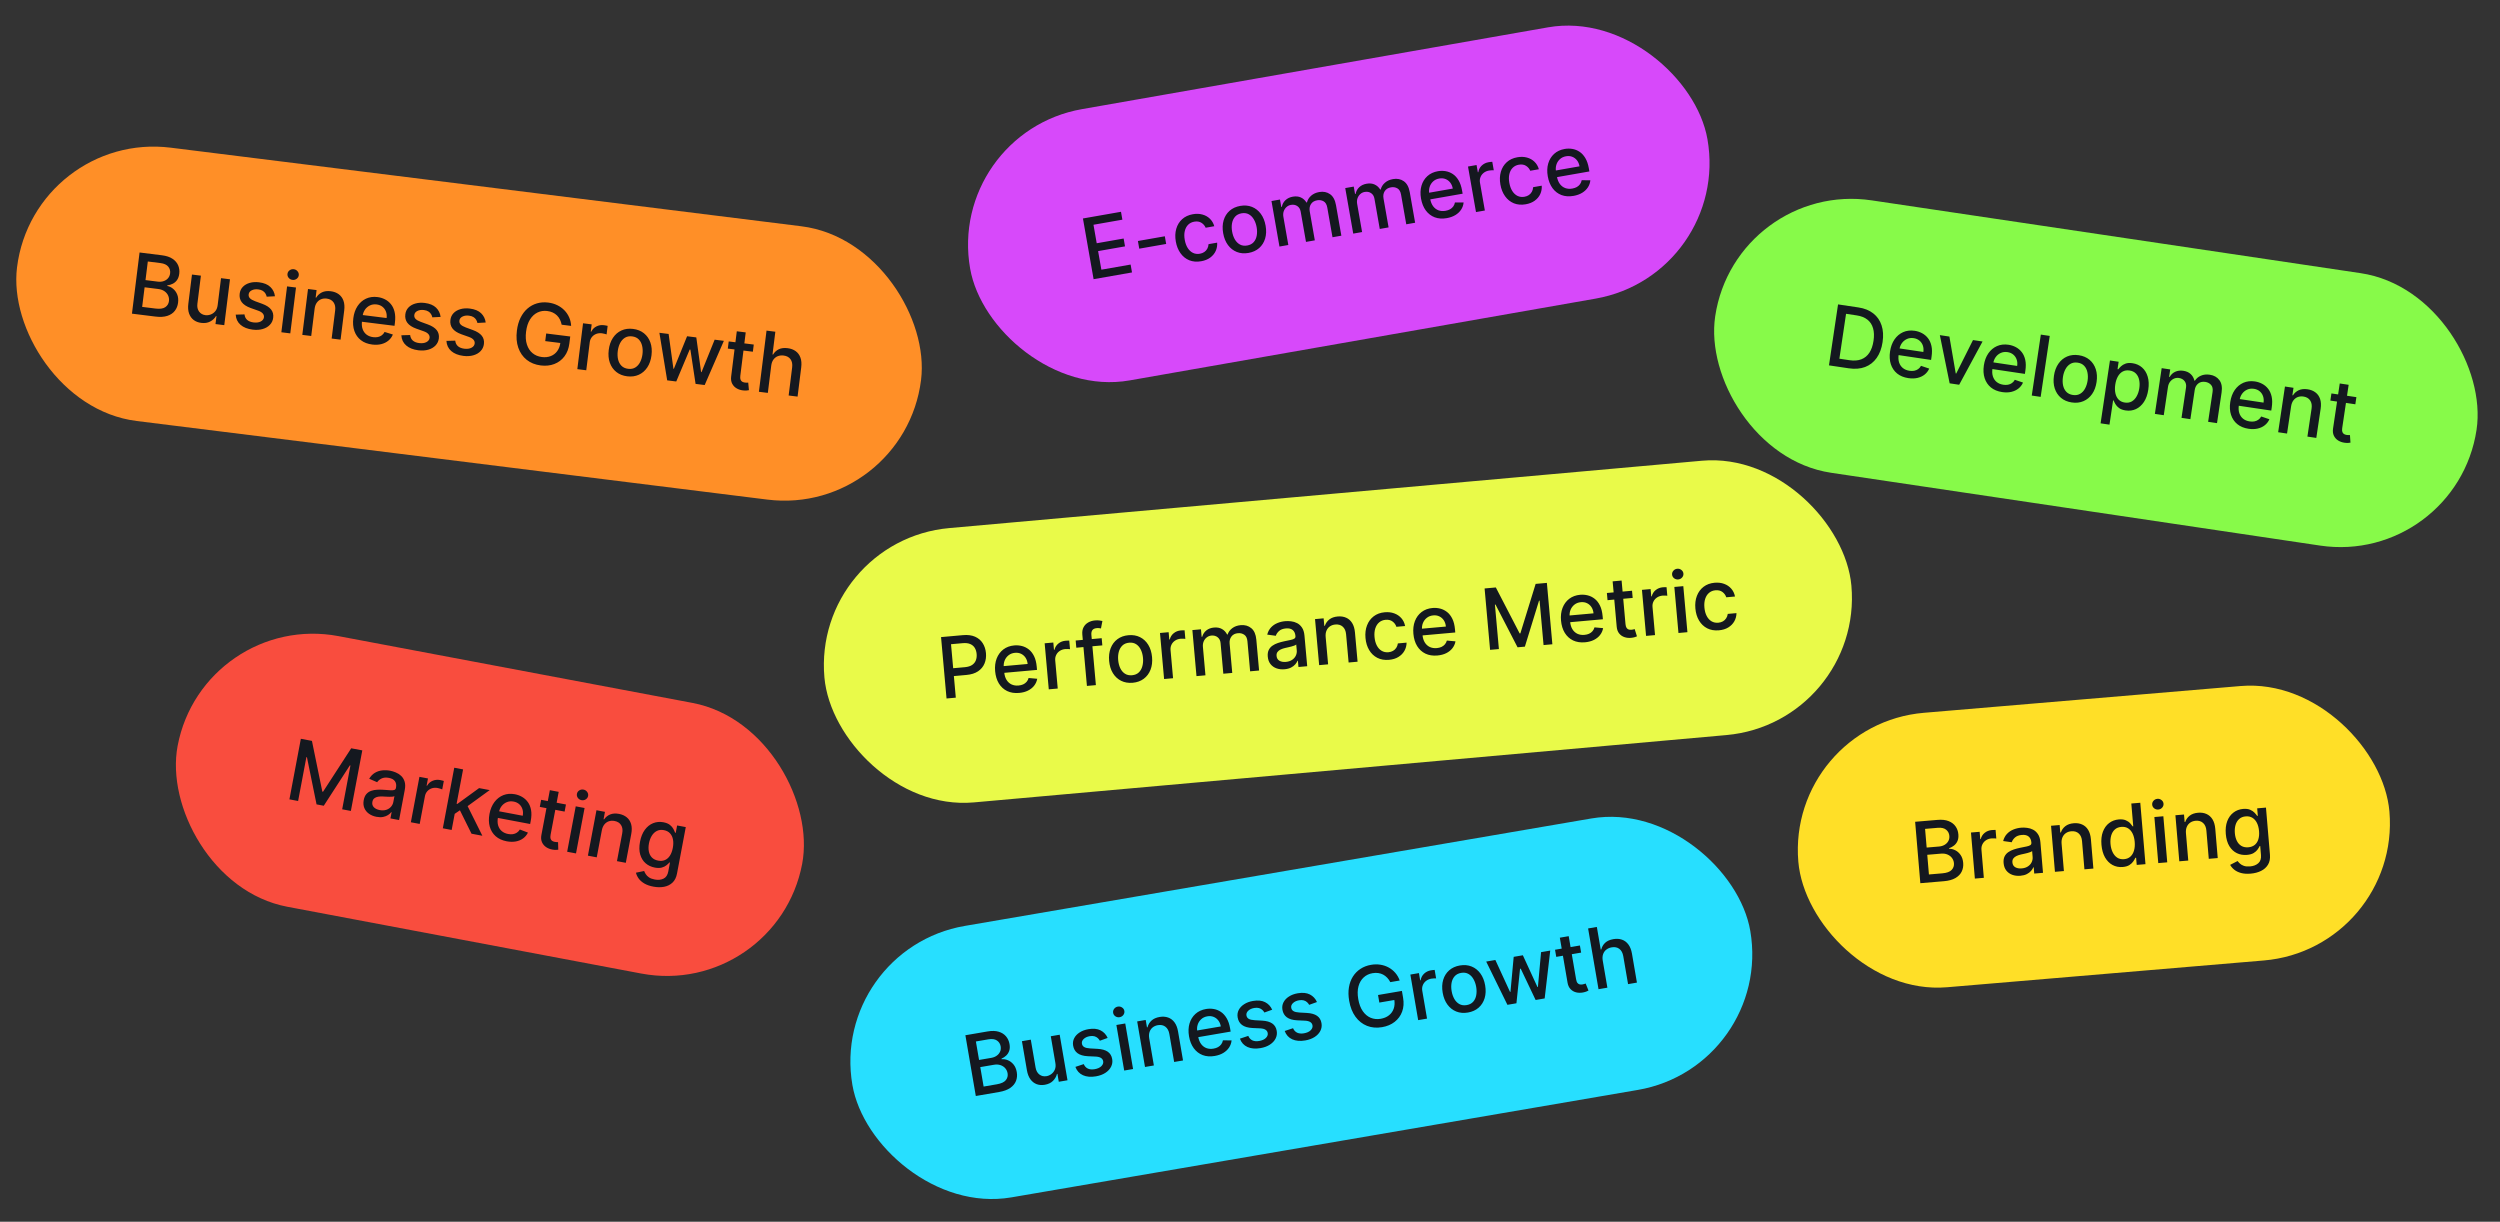
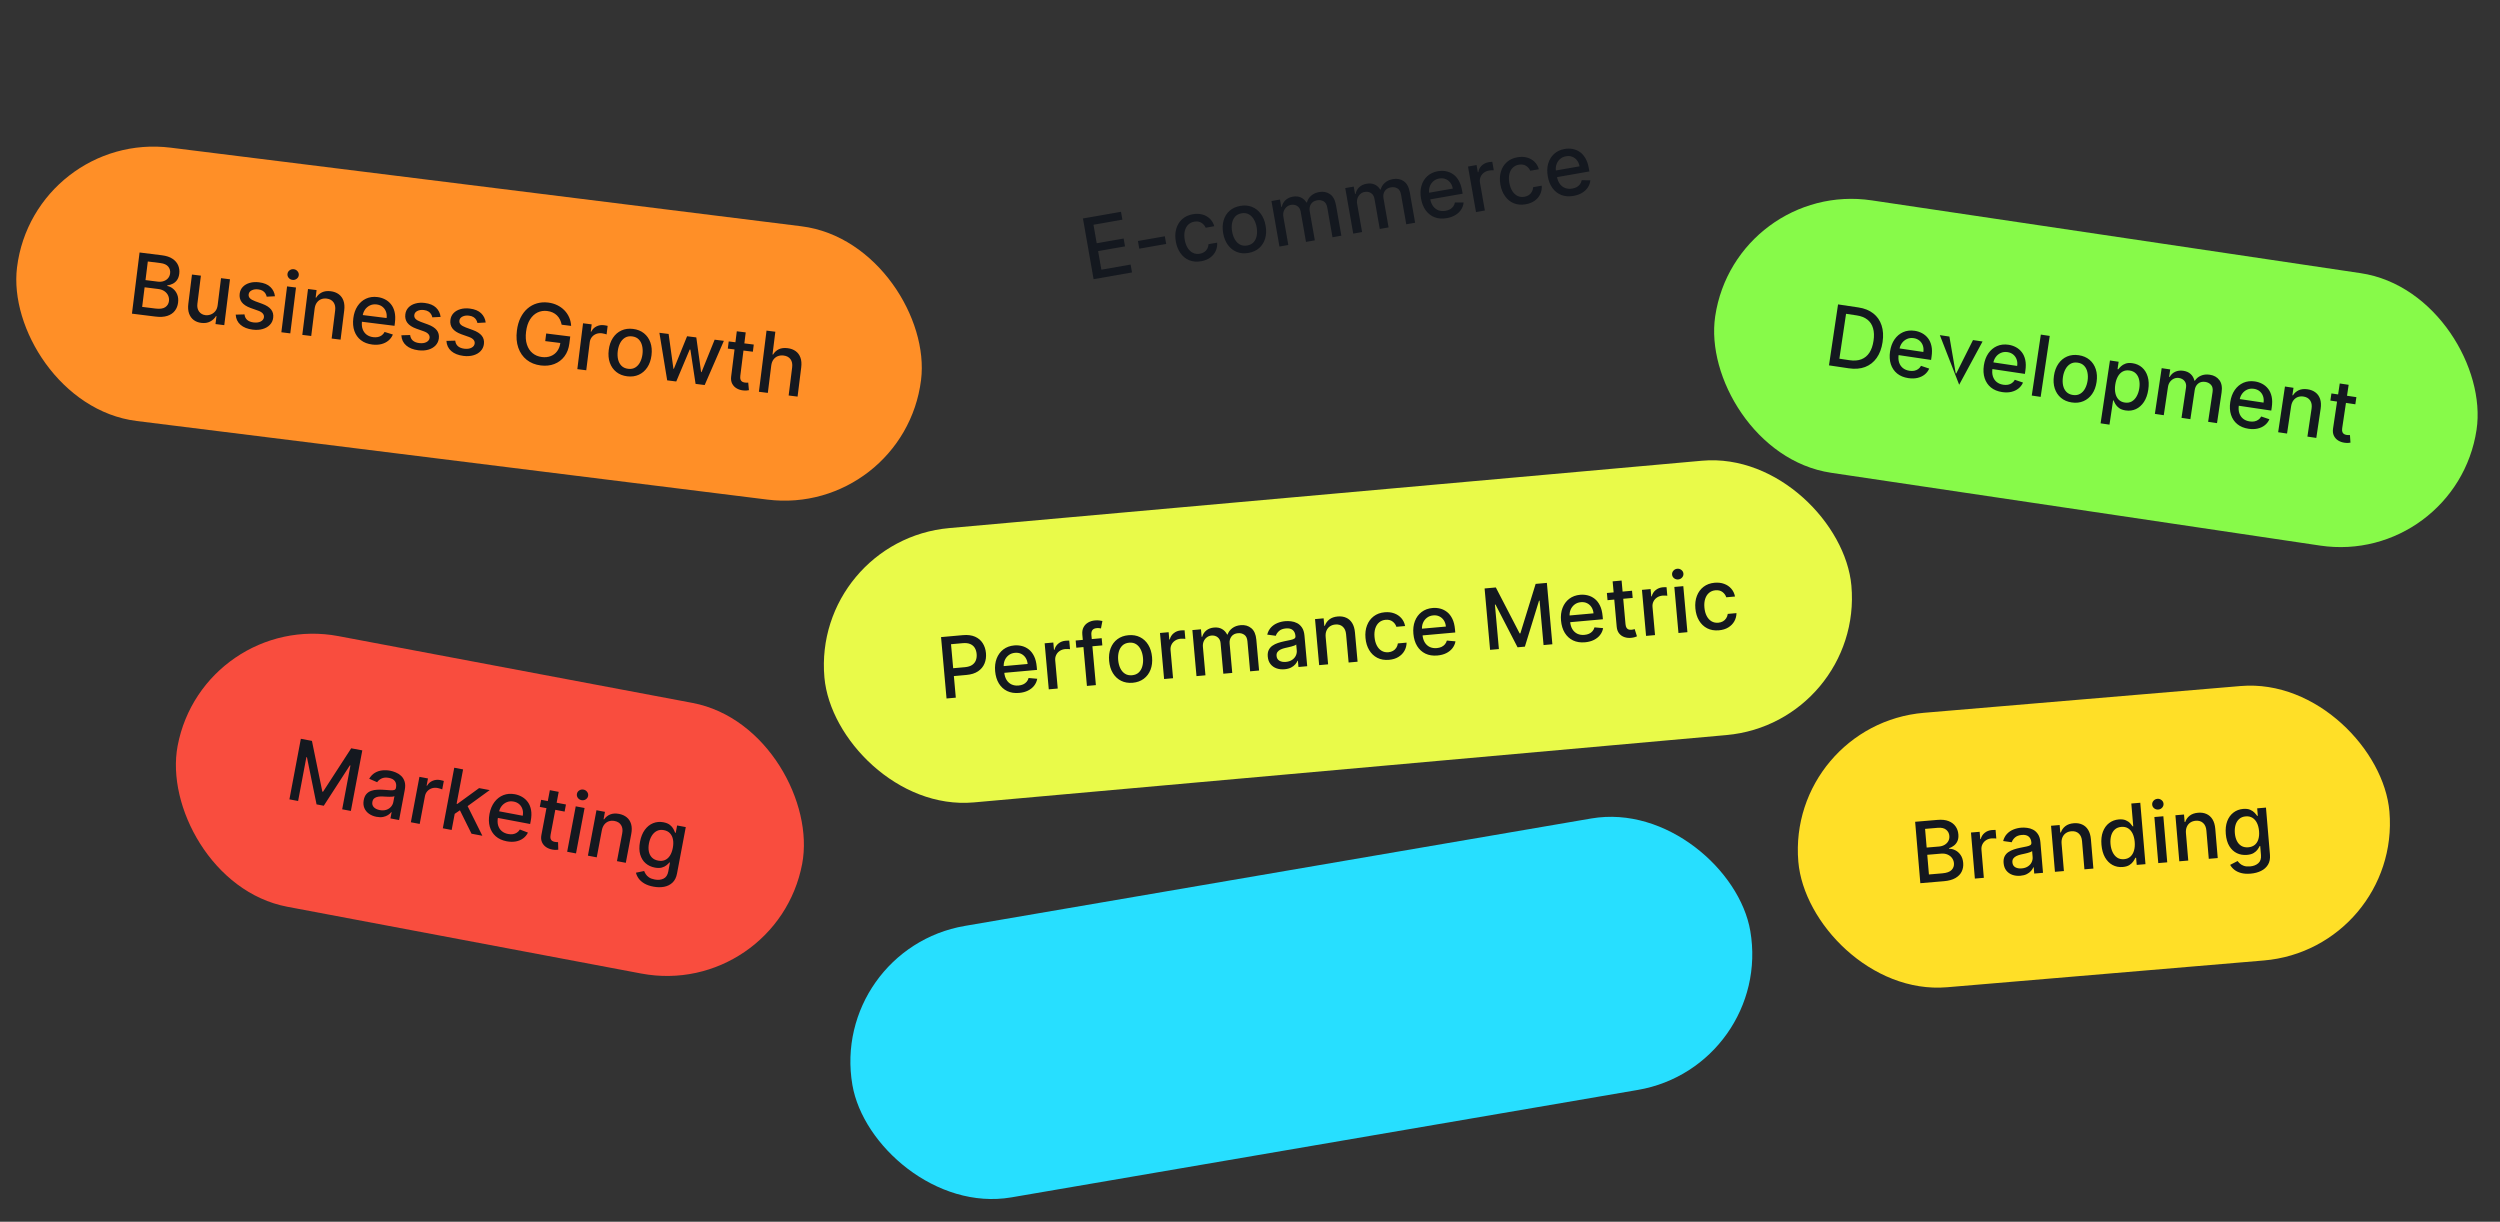
<svg xmlns="http://www.w3.org/2000/svg" width="354" height="173" viewBox="0 0 354 173" fill="none">
  <rect x="0" y="0" width="354" height="173" fill="#333333" stroke="none" />
  <rect x="28.766" y="86.46" width="90" height="39" rx="19.5" transform="rotate(10.685 28.766 86.46)" fill="#F94D3E" />
  <path d="M42.6 104.612L44.17 104.908L45.642 112.09L45.743 112.109L49.731 105.958L51.301 106.254L49.683 114.83L48.452 114.597L49.623 108.392L49.543 108.377L45.846 114.093L44.824 113.9L43.464 107.225L43.384 107.21L42.213 113.42L40.981 113.188L42.6 104.612ZM53.309 115.661C52.901 115.584 52.547 115.439 52.246 115.227C51.946 115.011 51.726 114.74 51.589 114.413C51.453 114.087 51.426 113.713 51.505 113.291C51.574 112.929 51.7 112.643 51.884 112.435C52.068 112.227 52.291 112.077 52.554 111.985C52.817 111.893 53.102 111.839 53.408 111.825C53.714 111.81 54.023 111.814 54.334 111.835C54.728 111.863 55.047 111.886 55.293 111.903C55.539 111.917 55.722 111.902 55.844 111.855C55.965 111.809 56.04 111.71 56.069 111.559L56.074 111.53C56.143 111.164 56.093 110.861 55.925 110.621C55.759 110.382 55.474 110.224 55.069 110.148C54.647 110.068 54.297 110.099 54.019 110.24C53.745 110.379 53.54 110.553 53.405 110.762L52.279 110.272C52.492 109.907 52.755 109.63 53.069 109.441C53.385 109.249 53.73 109.132 54.102 109.089C54.475 109.044 54.855 109.058 55.243 109.131C55.5 109.18 55.767 109.262 56.042 109.377C56.322 109.491 56.572 109.651 56.793 109.857C57.017 110.064 57.182 110.331 57.288 110.658C57.395 110.981 57.404 111.378 57.316 111.847L56.51 116.118L55.287 115.887L55.453 115.008L55.403 114.998C55.291 115.145 55.14 115.281 54.948 115.407C54.757 115.533 54.524 115.623 54.251 115.679C53.977 115.734 53.663 115.728 53.309 115.661ZM53.77 114.708C54.117 114.773 54.425 114.76 54.697 114.67C54.971 114.58 55.193 114.437 55.363 114.241C55.537 114.042 55.647 113.816 55.695 113.562L55.852 112.733C55.799 112.769 55.704 112.794 55.569 112.809C55.436 112.822 55.286 112.827 55.119 112.824C54.952 112.819 54.79 112.813 54.632 112.806C54.475 112.797 54.344 112.789 54.238 112.784C53.989 112.768 53.757 112.778 53.543 112.813C53.331 112.848 53.152 112.923 53.006 113.037C52.863 113.149 52.771 113.316 52.729 113.54C52.67 113.85 52.741 114.106 52.94 114.308C53.139 114.508 53.416 114.641 53.77 114.708ZM58.177 116.432L59.391 110L60.601 110.229L60.408 111.251L60.475 111.263C60.658 110.939 60.916 110.706 61.249 110.564C61.586 110.419 61.943 110.382 62.319 110.453C62.398 110.468 62.489 110.488 62.594 110.514C62.702 110.54 62.786 110.563 62.846 110.583L62.62 111.781C62.572 111.757 62.486 111.725 62.36 111.684C62.236 111.64 62.109 111.606 61.981 111.582C61.685 111.526 61.409 111.539 61.154 111.621C60.902 111.701 60.688 111.838 60.512 112.033C60.337 112.226 60.223 112.462 60.17 112.741L59.429 116.669L58.177 116.432ZM64.266 115.322L64.546 113.792L64.764 113.833L67.84 111.595L69.339 111.877L65.832 114.425L65.635 114.388L64.266 115.322ZM62.703 117.286L64.321 108.71L65.573 108.947L63.955 117.523L62.703 117.286ZM66.765 118.053L65.038 114.561L66.066 113.849L68.302 118.343L66.765 118.053ZM71.75 119.128C71.116 119.008 70.596 118.77 70.189 118.413C69.786 118.053 69.506 117.603 69.351 117.062C69.199 116.519 69.186 115.913 69.312 115.246C69.436 114.587 69.669 114.03 70.009 113.574C70.352 113.118 70.773 112.791 71.27 112.593C71.769 112.395 72.318 112.353 72.916 112.465C73.278 112.534 73.619 112.66 73.937 112.845C74.255 113.029 74.525 113.275 74.747 113.583C74.97 113.891 75.12 114.265 75.199 114.705C75.278 115.142 75.263 115.652 75.153 116.235L75.069 116.679L69.956 115.715L70.133 114.777L74.019 115.51C74.082 115.18 74.07 114.876 73.984 114.597C73.898 114.315 73.748 114.077 73.533 113.883C73.321 113.69 73.053 113.562 72.729 113.501C72.377 113.435 72.054 113.464 71.759 113.587C71.467 113.708 71.224 113.894 71.029 114.143C70.838 114.391 70.712 114.675 70.651 114.996L70.513 115.729C70.432 116.159 70.439 116.538 70.532 116.868C70.629 117.199 70.799 117.47 71.043 117.68C71.287 117.888 71.592 118.027 71.957 118.096C72.195 118.14 72.417 118.148 72.625 118.118C72.834 118.085 73.022 118.013 73.191 117.903C73.359 117.793 73.499 117.645 73.613 117.458L74.757 117.895C74.597 118.227 74.369 118.5 74.074 118.716C73.782 118.93 73.438 119.075 73.042 119.15C72.649 119.224 72.219 119.216 71.75 119.128ZM80.139 113.915L79.949 114.92L76.436 114.257L76.626 113.252L80.139 113.915ZM77.859 111.889L79.111 112.125L77.963 118.21C77.917 118.452 77.918 118.642 77.968 118.779C78.018 118.912 78.096 119.012 78.202 119.079C78.311 119.143 78.434 119.188 78.571 119.213C78.672 119.232 78.761 119.242 78.839 119.242C78.917 119.243 78.978 119.242 79.021 119.242L79.052 120.319C78.974 120.333 78.866 120.342 78.726 120.344C78.587 120.35 78.416 120.335 78.214 120.3C77.884 120.243 77.588 120.127 77.326 119.95C77.065 119.773 76.87 119.54 76.743 119.25C76.615 118.96 76.588 118.621 76.662 118.233L77.859 111.889ZM80.31 120.608L81.524 114.176L82.776 114.413L81.562 120.845L80.31 120.608ZM82.343 113.303C82.126 113.262 81.952 113.154 81.823 112.98C81.698 112.803 81.654 112.612 81.693 112.409C81.732 112.202 81.842 112.041 82.022 111.924C82.207 111.806 82.408 111.767 82.626 111.808C82.843 111.849 83.015 111.958 83.141 112.135C83.269 112.31 83.314 112.501 83.275 112.707C83.237 112.911 83.126 113.072 82.941 113.191C82.76 113.307 82.561 113.344 82.343 113.303ZM85.219 117.58L84.499 121.399L83.247 121.162L84.46 114.73L85.662 114.957L85.465 116.004L85.544 116.019C85.756 115.706 86.04 115.477 86.394 115.329C86.751 115.183 87.171 115.155 87.654 115.246C88.093 115.329 88.459 115.494 88.754 115.74C89.049 115.984 89.253 116.303 89.367 116.697C89.48 117.091 89.487 117.554 89.387 118.084L88.615 122.175L87.363 121.939L88.106 117.999C88.195 117.532 88.142 117.145 87.948 116.837C87.756 116.526 87.447 116.33 87.023 116.25C86.732 116.196 86.462 116.21 86.213 116.293C85.965 116.376 85.753 116.527 85.576 116.745C85.403 116.961 85.284 117.239 85.219 117.58ZM92.511 125.547C92 125.451 91.573 125.301 91.23 125.097C90.889 124.894 90.624 124.66 90.434 124.396C90.244 124.132 90.116 123.858 90.051 123.574L91.211 123.333C91.263 123.47 91.339 123.619 91.439 123.779C91.541 123.943 91.692 124.094 91.891 124.233C92.093 124.372 92.368 124.475 92.714 124.54C93.188 124.63 93.602 124.588 93.956 124.415C94.309 124.244 94.533 123.908 94.628 123.405L94.866 122.14L94.787 122.125C94.686 122.248 94.548 122.38 94.374 122.52C94.203 122.661 93.983 122.77 93.714 122.847C93.445 122.923 93.114 122.924 92.72 122.85C92.212 122.754 91.777 122.549 91.414 122.235C91.055 121.919 90.8 121.505 90.651 120.994C90.505 120.481 90.496 119.882 90.625 119.198C90.754 118.514 90.981 117.95 91.305 117.505C91.631 117.061 92.023 116.747 92.48 116.564C92.937 116.379 93.423 116.335 93.94 116.432C94.339 116.508 94.649 116.635 94.869 116.816C95.09 116.993 95.252 117.183 95.356 117.385C95.462 117.587 95.541 117.762 95.591 117.91L95.683 117.928L95.88 116.885L97.106 117.116L95.866 123.691C95.762 124.244 95.548 124.673 95.224 124.979C94.9 125.285 94.503 125.482 94.033 125.57C93.565 125.658 93.058 125.65 92.511 125.547ZM93.193 121.864C93.553 121.932 93.873 121.905 94.153 121.785C94.436 121.662 94.672 121.455 94.86 121.164C95.051 120.87 95.189 120.501 95.272 120.058C95.354 119.625 95.362 119.232 95.295 118.878C95.229 118.524 95.089 118.232 94.876 118.001C94.662 117.767 94.373 117.615 94.007 117.546C93.63 117.475 93.298 117.514 93.01 117.662C92.722 117.807 92.483 118.034 92.292 118.342C92.103 118.65 91.971 119.01 91.893 119.42C91.814 119.841 91.808 120.223 91.876 120.566C91.945 120.908 92.088 121.193 92.305 121.419C92.525 121.645 92.821 121.794 93.193 121.864Z" fill="#14181F" />
  <rect x="4.823" y="18.5" width="129" height="39" rx="19.5" transform="rotate(7.104 4.823 18.5)" fill="#FF8F27" />
  <path d="M18.684 44.413L19.763 35.752L22.934 36.148C23.549 36.224 24.045 36.389 24.423 36.642C24.801 36.893 25.069 37.202 25.226 37.571C25.384 37.937 25.436 38.335 25.383 38.763C25.338 39.124 25.233 39.42 25.07 39.652C24.907 39.88 24.705 40.056 24.463 40.177C24.225 40.297 23.97 40.373 23.696 40.408L23.686 40.493C23.971 40.543 24.24 40.671 24.492 40.877C24.747 41.08 24.946 41.35 25.087 41.685C25.229 42.02 25.271 42.412 25.215 42.861C25.16 43.303 25.006 43.688 24.754 44.014C24.505 44.338 24.151 44.576 23.695 44.728C23.238 44.877 22.674 44.91 22.003 44.826L18.684 44.413ZM20.13 43.455L22.016 43.69C22.642 43.768 23.105 43.703 23.406 43.494C23.707 43.285 23.88 42.999 23.925 42.635C23.959 42.362 23.922 42.102 23.812 41.857C23.702 41.611 23.527 41.405 23.288 41.237C23.051 41.071 22.758 40.965 22.408 40.922L20.476 40.681L20.13 43.455ZM20.603 39.662L22.353 39.88C22.646 39.916 22.917 39.893 23.165 39.809C23.416 39.726 23.623 39.592 23.787 39.406C23.953 39.218 24.054 38.984 24.089 38.705C24.133 38.347 24.045 38.031 23.825 37.757C23.604 37.484 23.234 37.314 22.715 37.25L20.931 37.027L20.603 39.662ZM30.824 43.19L31.297 39.389L32.566 39.547L31.756 46.042L30.513 45.887L30.654 44.762L30.586 44.754C30.393 45.082 30.118 45.341 29.759 45.531C29.403 45.719 28.982 45.782 28.494 45.721C28.077 45.669 27.719 45.532 27.421 45.308C27.125 45.083 26.909 44.776 26.771 44.39C26.635 44.004 26.601 43.543 26.668 43.007L27.183 38.876L28.447 39.033L27.951 43.013C27.896 43.455 27.975 43.823 28.188 44.115C28.4 44.408 28.702 44.579 29.094 44.628C29.331 44.657 29.574 44.628 29.823 44.538C30.074 44.449 30.292 44.295 30.477 44.075C30.665 43.855 30.78 43.56 30.824 43.19ZM38.934 41.951L37.763 42.011C37.733 41.858 37.675 41.709 37.587 41.564C37.502 41.419 37.377 41.293 37.213 41.187C37.049 41.08 36.836 41.011 36.574 40.978C36.215 40.933 35.907 40.976 35.647 41.107C35.388 41.235 35.242 41.425 35.211 41.676C35.184 41.893 35.243 42.078 35.387 42.23C35.531 42.383 35.777 42.523 36.124 42.653L37.127 43.018C37.707 43.231 38.126 43.499 38.383 43.823C38.641 44.147 38.741 44.539 38.683 44.998C38.635 45.388 38.479 45.72 38.215 45.996C37.955 46.27 37.614 46.468 37.192 46.59C36.773 46.713 36.302 46.741 35.778 46.676C35.05 46.586 34.476 46.356 34.055 45.989C33.635 45.619 33.408 45.14 33.376 44.552L34.621 44.518C34.657 44.846 34.784 45.106 35 45.3C35.217 45.49 35.516 45.608 35.896 45.656C36.31 45.708 36.652 45.663 36.922 45.522C37.192 45.378 37.342 45.181 37.374 44.93C37.399 44.727 37.344 44.547 37.209 44.39C37.077 44.233 36.86 44.1 36.559 43.991L35.489 43.613C34.9 43.399 34.48 43.123 34.227 42.785C33.977 42.448 33.881 42.048 33.938 41.586C33.986 41.202 34.135 40.88 34.385 40.619C34.635 40.358 34.959 40.171 35.357 40.058C35.755 39.941 36.198 39.913 36.686 39.974C37.388 40.062 37.921 40.283 38.286 40.638C38.652 40.989 38.868 41.427 38.934 41.951ZM39.84 47.049L40.649 40.554L41.913 40.712L41.104 47.207L39.84 47.049ZM41.413 39.631C41.193 39.604 41.013 39.507 40.873 39.341C40.737 39.172 40.681 38.985 40.707 38.779C40.733 38.571 40.833 38.403 41.006 38.275C41.182 38.145 41.381 38.094 41.601 38.122C41.821 38.149 41.999 38.247 42.135 38.416C42.275 38.582 42.331 38.77 42.306 38.978C42.28 39.184 42.179 39.352 42.002 39.482C41.829 39.609 41.632 39.659 41.413 39.631ZM44.55 43.72L44.069 47.576L42.805 47.419L43.614 40.924L44.828 41.075L44.696 42.132L44.777 42.142C44.969 41.817 45.237 41.57 45.582 41.401C45.929 41.232 46.347 41.178 46.834 41.239C47.277 41.294 47.653 41.435 47.963 41.663C48.272 41.888 48.496 42.193 48.634 42.58C48.772 42.966 48.808 43.427 48.741 43.963L48.226 48.094L46.962 47.937L47.458 43.958C47.516 43.487 47.44 43.104 47.227 42.808C47.015 42.51 46.695 42.334 46.267 42.28C45.974 42.244 45.705 42.275 45.461 42.373C45.219 42.472 45.017 42.636 44.854 42.864C44.694 43.091 44.593 43.376 44.55 43.72ZM52.705 48.786C52.065 48.706 51.531 48.501 51.102 48.169C50.677 47.836 50.37 47.404 50.182 46.874C49.996 46.341 49.946 45.738 50.029 45.064C50.112 44.399 50.309 43.828 50.621 43.351C50.935 42.875 51.334 42.523 51.818 42.294C52.304 42.065 52.849 41.989 53.452 42.064C53.819 42.109 54.166 42.214 54.495 42.378C54.824 42.542 55.109 42.771 55.35 43.065C55.591 43.358 55.765 43.722 55.871 44.156C55.978 44.587 55.994 45.097 55.921 45.687L55.865 46.135L50.702 45.491L50.82 44.544L54.744 45.033C54.786 44.7 54.755 44.398 54.651 44.124C54.548 43.848 54.383 43.62 54.157 43.44C53.933 43.26 53.658 43.15 53.331 43.109C52.975 43.065 52.654 43.114 52.368 43.255C52.084 43.395 51.853 43.595 51.674 43.856C51.499 44.115 51.391 44.406 51.351 44.73L51.258 45.471C51.204 45.905 51.234 46.283 51.349 46.607C51.466 46.931 51.653 47.19 51.909 47.385C52.165 47.578 52.478 47.697 52.848 47.743C53.087 47.773 53.31 47.766 53.516 47.723C53.722 47.677 53.905 47.594 54.066 47.474C54.227 47.354 54.359 47.197 54.46 47.003L55.63 47.368C55.49 47.709 55.28 47.996 54.998 48.23C54.721 48.461 54.386 48.627 53.996 48.727C53.609 48.825 53.178 48.845 52.705 48.786ZM62.39 44.874L61.218 44.934C61.189 44.781 61.13 44.632 61.042 44.487C60.957 44.342 60.833 44.216 60.668 44.11C60.504 44.003 60.291 43.934 60.029 43.901C59.671 43.856 59.362 43.9 59.102 44.03C58.843 44.158 58.698 44.348 58.666 44.599C58.639 44.816 58.698 45.001 58.842 45.153C58.986 45.306 59.232 45.447 59.58 45.576L60.582 45.941C61.162 46.154 61.581 46.422 61.839 46.746C62.096 47.07 62.196 47.462 62.139 47.922C62.09 48.31 61.934 48.643 61.671 48.92C61.41 49.194 61.069 49.392 60.648 49.514C60.229 49.636 59.757 49.664 59.233 49.599C58.505 49.508 57.931 49.279 57.511 48.912C57.09 48.542 56.863 48.063 56.831 47.475L58.076 47.441C58.112 47.769 58.239 48.03 58.455 48.223C58.672 48.413 58.971 48.532 59.351 48.579C59.766 48.631 60.108 48.586 60.377 48.445C60.647 48.301 60.798 48.104 60.829 47.853C60.854 47.65 60.799 47.47 60.664 47.313C60.532 47.156 60.315 47.023 60.014 46.914L58.945 46.536C58.356 46.322 57.935 46.046 57.682 45.709C57.432 45.371 57.336 44.971 57.394 44.509C57.441 44.125 57.59 43.803 57.84 43.542C58.09 43.282 58.414 43.094 58.812 42.981C59.21 42.864 59.653 42.837 60.141 42.897C60.843 42.985 61.377 43.206 61.742 43.56C62.107 43.912 62.323 44.35 62.39 44.874ZM68.774 45.669L67.603 45.73C67.573 45.577 67.514 45.428 67.426 45.282C67.341 45.137 67.217 45.012 67.053 44.905C66.888 44.799 66.675 44.729 66.413 44.697C66.055 44.652 65.746 44.695 65.487 44.826C65.227 44.954 65.082 45.143 65.051 45.394C65.024 45.611 65.082 45.796 65.226 45.949C65.371 46.101 65.616 46.242 65.964 46.371L66.966 46.737C67.546 46.949 67.965 47.218 68.223 47.542C68.48 47.866 68.58 48.258 68.523 48.717C68.474 49.106 68.318 49.439 68.055 49.715C67.795 49.989 67.454 50.187 67.032 50.309C66.613 50.432 66.141 50.46 65.617 50.395C64.89 50.304 64.316 50.075 63.895 49.708C63.474 49.338 63.248 48.858 63.215 48.27L64.46 48.237C64.497 48.565 64.623 48.825 64.84 49.018C65.056 49.208 65.355 49.327 65.736 49.375C66.15 49.426 66.492 49.382 66.761 49.24C67.031 49.097 67.182 48.899 67.213 48.648C67.238 48.445 67.183 48.265 67.049 48.108C66.916 47.952 66.7 47.819 66.398 47.709L65.329 47.331C64.74 47.118 64.319 46.842 64.066 46.504C63.816 46.167 63.72 45.767 63.778 45.304C63.826 44.921 63.974 44.599 64.225 44.338C64.475 44.077 64.799 43.89 65.196 43.776C65.595 43.66 66.037 43.632 66.525 43.693C67.227 43.78 67.761 44.002 68.126 44.356C68.491 44.708 68.707 45.146 68.774 45.669ZM79.531 45.979C79.481 45.713 79.4 45.469 79.287 45.249C79.178 45.026 79.037 44.831 78.866 44.664C78.696 44.494 78.494 44.356 78.261 44.249C78.031 44.143 77.772 44.072 77.484 44.037C76.997 43.976 76.541 44.047 76.118 44.248C75.695 44.451 75.339 44.78 75.05 45.236C74.765 45.69 74.578 46.267 74.491 46.966C74.404 47.668 74.444 48.276 74.612 48.789C74.78 49.302 75.047 49.709 75.413 50.01C75.779 50.31 76.216 50.492 76.724 50.555C77.194 50.614 77.617 50.569 77.99 50.421C78.366 50.273 78.672 50.036 78.907 49.711C79.146 49.383 79.295 48.98 79.354 48.504L79.684 48.609L77.206 48.301L77.341 47.222L80.745 47.647L80.622 48.632C80.531 49.359 80.298 49.971 79.921 50.468C79.547 50.963 79.07 51.321 78.49 51.544C77.912 51.767 77.274 51.835 76.575 51.748C75.791 51.65 75.126 51.384 74.579 50.949C74.035 50.515 73.639 49.946 73.392 49.242C73.145 48.536 73.078 47.726 73.192 46.813C73.278 46.122 73.451 45.514 73.711 44.988C73.972 44.462 74.299 44.029 74.694 43.689C75.091 43.346 75.538 43.103 76.034 42.958C76.533 42.812 77.064 42.773 77.625 42.843C78.093 42.901 78.519 43.025 78.905 43.213C79.294 43.402 79.631 43.643 79.915 43.936C80.202 44.229 80.428 44.564 80.593 44.939C80.758 45.312 80.851 45.714 80.872 46.146L79.531 45.979ZM81.75 52.272L82.559 45.777L83.781 45.929L83.653 46.961L83.72 46.969C83.882 46.635 84.125 46.386 84.449 46.223C84.776 46.057 85.13 45.998 85.51 46.046C85.589 46.056 85.682 46.07 85.788 46.089C85.897 46.109 85.983 46.126 86.044 46.142L85.893 47.352C85.844 47.331 85.756 47.305 85.628 47.272C85.501 47.236 85.372 47.21 85.243 47.194C84.944 47.156 84.67 47.187 84.42 47.284C84.173 47.38 83.968 47.53 83.805 47.736C83.642 47.939 83.544 48.181 83.508 48.463L83.014 52.43L81.75 52.272ZM88.807 53.285C88.198 53.209 87.684 53.003 87.265 52.667C86.846 52.332 86.542 51.898 86.354 51.364C86.165 50.831 86.113 50.229 86.197 49.558C86.281 48.885 86.479 48.311 86.793 47.838C87.107 47.364 87.508 47.016 87.997 46.794C88.486 46.571 89.034 46.498 89.643 46.574C90.252 46.65 90.766 46.856 91.185 47.191C91.604 47.527 91.908 47.963 92.096 48.499C92.284 49.034 92.336 49.639 92.252 50.313C92.168 50.984 91.97 51.555 91.656 52.025C91.343 52.496 90.942 52.842 90.453 53.065C89.965 53.287 89.416 53.361 88.807 53.285ZM88.943 52.224C89.338 52.273 89.678 52.21 89.963 52.033C90.249 51.857 90.475 51.603 90.642 51.272C90.812 50.941 90.924 50.567 90.975 50.15C91.027 49.735 91.011 49.347 90.927 48.984C90.847 48.619 90.69 48.315 90.457 48.071C90.224 47.827 89.91 47.681 89.516 47.632C89.118 47.582 88.775 47.647 88.487 47.825C88.201 48.005 87.973 48.261 87.802 48.595C87.635 48.926 87.526 49.299 87.474 49.713C87.422 50.13 87.437 50.52 87.517 50.883C87.601 51.245 87.76 51.547 87.993 51.788C88.229 52.029 88.546 52.174 88.943 52.224ZM94.473 53.858L93.371 47.124L94.677 47.287L95.356 52.216L95.419 52.224L97.291 47.613L98.597 47.776L99.274 52.683L99.338 52.691L101.194 48.099L102.5 48.262L99.784 54.52L98.494 54.359L97.759 49.505L97.662 49.493L95.758 54.018L94.473 53.858ZM106.732 48.789L106.606 49.804L103.058 49.362L103.184 48.347L106.732 48.789ZM104.33 46.91L105.594 47.067L104.828 53.212C104.798 53.457 104.812 53.646 104.869 53.779C104.928 53.91 105.012 54.005 105.122 54.064C105.235 54.121 105.36 54.158 105.499 54.175C105.6 54.188 105.69 54.192 105.768 54.188C105.845 54.183 105.906 54.179 105.949 54.176L106.048 55.249C105.971 55.268 105.863 55.283 105.724 55.294C105.585 55.309 105.414 55.304 105.21 55.282C104.877 55.246 104.574 55.148 104.302 54.988C104.03 54.828 103.821 54.608 103.676 54.326C103.531 54.045 103.483 53.708 103.531 53.316L104.33 46.91ZM109.206 51.777L108.725 55.634L107.461 55.476L108.54 46.816L109.788 46.972L109.386 50.194L109.467 50.204C109.662 49.873 109.93 49.624 110.268 49.458C110.607 49.291 111.028 49.239 111.533 49.302C111.978 49.357 112.356 49.498 112.666 49.722C112.978 49.947 113.204 50.253 113.342 50.639C113.483 51.024 113.519 51.486 113.452 52.028L112.937 56.159L111.673 56.001L112.169 52.022C112.228 51.546 112.151 51.161 111.939 50.868C111.727 50.573 111.402 50.398 110.965 50.343C110.666 50.306 110.39 50.336 110.138 50.434C109.888 50.531 109.68 50.694 109.514 50.923C109.352 51.149 109.249 51.434 109.206 51.777Z" fill="#14181F" />
  <rect x="117.402" y="134.405" width="129" height="39" rx="19.5" transform="rotate(-9.732 117.402 134.405)" fill="#27DFFF" />
-   <path d="M138.174 155.193L136.698 146.591L139.848 146.051C140.459 145.946 140.982 145.961 141.417 146.093C141.851 146.224 142.197 146.442 142.454 146.75C142.711 147.055 142.876 147.42 142.949 147.845C143.011 148.204 142.997 148.518 142.907 148.786C142.818 149.053 142.675 149.279 142.479 149.465C142.286 149.648 142.063 149.796 141.811 149.908L141.826 149.992C142.114 149.957 142.408 150.002 142.709 150.126C143.012 150.247 143.28 150.448 143.513 150.728C143.745 151.008 143.9 151.37 143.976 151.816C144.051 152.255 144.016 152.668 143.868 153.053C143.724 153.436 143.454 153.766 143.061 154.044C142.667 154.319 142.137 154.513 141.471 154.628L138.174 155.193ZM139.281 153.857L141.154 153.536C141.775 153.43 142.2 153.233 142.427 152.946C142.655 152.659 142.738 152.335 142.676 151.974C142.629 151.702 142.518 151.465 142.342 151.261C142.166 151.058 141.939 150.911 141.661 150.82C141.386 150.729 141.075 150.713 140.727 150.773L138.808 151.102L139.281 153.857ZM138.634 150.09L140.373 149.792C140.664 149.742 140.917 149.641 141.13 149.489C141.346 149.337 141.505 149.148 141.608 148.923C141.713 148.694 141.741 148.442 141.694 148.164C141.633 147.809 141.457 147.532 141.167 147.334C140.876 147.136 140.473 147.081 139.958 147.169L138.186 147.473L138.634 150.09ZM149.439 150.507L148.792 146.731L150.052 146.515L151.158 152.966L149.923 153.178L149.732 152.061L149.664 152.072C149.575 152.442 149.386 152.77 149.098 153.056C148.812 153.338 148.427 153.521 147.943 153.604C147.528 153.675 147.146 153.647 146.795 153.52C146.447 153.389 146.151 153.159 145.907 152.829C145.666 152.499 145.5 152.067 145.409 151.535L144.705 147.432L145.961 147.216L146.639 151.169C146.714 151.608 146.896 151.937 147.184 152.156C147.472 152.375 147.811 152.451 148.2 152.384C148.436 152.344 148.659 152.245 148.872 152.087C149.087 151.929 149.251 151.718 149.364 151.454C149.48 151.189 149.505 150.873 149.439 150.507ZM156.843 146.971L155.74 147.368C155.667 147.231 155.568 147.105 155.442 146.991C155.318 146.877 155.163 146.793 154.975 146.738C154.787 146.684 154.562 146.679 154.302 146.724C153.946 146.785 153.663 146.916 153.453 147.116C153.242 147.314 153.157 147.537 153.2 147.786C153.237 148.002 153.347 148.162 153.529 148.266C153.711 148.37 153.987 148.434 154.357 148.457L155.422 148.517C156.039 148.552 156.518 148.687 156.858 148.923C157.198 149.159 157.408 149.505 157.486 149.961C157.552 150.348 157.499 150.711 157.327 151.052C157.157 151.39 156.888 151.678 156.52 151.917C156.154 152.155 155.711 152.319 155.19 152.409C154.468 152.532 153.852 152.48 153.343 152.25C152.833 152.017 152.478 151.624 152.276 151.071L153.458 150.678C153.588 150.981 153.784 151.194 154.048 151.316C154.31 151.435 154.63 151.463 155.008 151.398C155.42 151.327 155.734 151.185 155.951 150.972C156.168 150.756 156.255 150.524 156.212 150.275C156.178 150.073 156.073 149.917 155.898 149.805C155.726 149.694 155.48 149.629 155.16 149.612L154.027 149.56C153.402 149.526 152.919 149.384 152.579 149.134C152.242 148.883 152.035 148.528 151.956 148.069C151.89 147.688 151.94 147.337 152.104 147.015C152.267 146.693 152.523 146.42 152.871 146.196C153.218 145.969 153.634 145.814 154.119 145.731C154.816 145.611 155.391 145.668 155.843 145.902C156.295 146.133 156.628 146.489 156.843 146.971ZM159.186 151.589L158.08 145.138L159.336 144.923L160.442 151.374L159.186 151.589ZM158.544 144.034C158.325 144.071 158.125 144.031 157.943 143.912C157.764 143.79 157.657 143.627 157.621 143.422C157.586 143.215 157.633 143.025 157.762 142.853C157.893 142.678 158.068 142.572 158.286 142.534C158.505 142.497 158.704 142.539 158.883 142.661C159.065 142.78 159.174 142.943 159.209 143.15C159.244 143.354 159.196 143.544 159.065 143.72C158.936 143.892 158.762 143.996 158.544 144.034ZM162.731 147.038L163.388 150.869L162.132 151.084L161.025 144.633L162.231 144.426L162.411 145.476L162.491 145.462C162.58 145.095 162.766 144.781 163.047 144.52C163.33 144.258 163.714 144.085 164.199 144.002C164.638 143.927 165.039 143.953 165.401 144.081C165.763 144.206 166.066 144.434 166.31 144.764C166.554 145.094 166.721 145.525 166.812 146.057L167.516 150.161L166.26 150.376L165.583 146.424C165.502 145.956 165.318 145.612 165.029 145.39C164.74 145.166 164.383 145.09 163.957 145.163C163.666 145.213 163.418 145.321 163.212 145.486C163.01 145.65 162.864 145.865 162.774 146.131C162.686 146.394 162.672 146.697 162.731 147.038ZM172.003 149.525C171.368 149.634 170.797 149.592 170.291 149.399C169.788 149.203 169.369 148.879 169.035 148.426C168.703 147.97 168.479 147.407 168.365 146.738C168.251 146.077 168.275 145.473 168.435 144.927C168.597 144.38 168.877 143.927 169.274 143.568C169.673 143.209 170.173 142.977 170.772 142.875C171.136 142.812 171.499 142.812 171.861 142.874C172.223 142.936 172.562 143.072 172.878 143.283C173.194 143.494 173.466 143.792 173.693 144.177C173.92 144.559 174.084 145.042 174.184 145.627L174.26 146.073L169.132 146.952L168.971 146.011L172.868 145.343C172.812 145.012 172.694 144.731 172.516 144.5C172.338 144.265 172.114 144.094 171.845 143.988C171.578 143.881 171.283 143.855 170.958 143.911C170.605 143.971 170.312 144.111 170.079 144.33C169.848 144.545 169.684 144.804 169.589 145.105C169.496 145.404 169.477 145.714 169.533 146.036L169.659 146.771C169.733 147.202 169.871 147.556 170.074 147.832C170.28 148.108 170.534 148.303 170.836 148.415C171.137 148.525 171.471 148.548 171.838 148.485C172.076 148.445 172.287 148.374 172.472 148.273C172.656 148.169 172.807 148.037 172.926 147.875C173.046 147.713 173.126 147.525 173.167 147.311L174.392 147.321C174.357 147.687 174.239 148.023 174.038 148.329C173.839 148.631 173.567 148.886 173.222 149.095C172.88 149.301 172.474 149.444 172.003 149.525ZM180.14 142.976L179.036 143.373C178.964 143.235 178.864 143.11 178.738 142.996C178.615 142.881 178.459 142.797 178.271 142.743C178.083 142.689 177.859 142.684 177.599 142.729C177.243 142.79 176.96 142.92 176.749 143.121C176.538 143.318 176.454 143.542 176.497 143.791C176.534 144.007 176.643 144.166 176.825 144.271C177.008 144.375 177.284 144.439 177.654 144.462L178.719 144.521C179.336 144.556 179.815 144.692 180.155 144.928C180.495 145.163 180.704 145.509 180.782 145.966C180.849 146.352 180.796 146.716 180.624 147.056C180.454 147.394 180.185 147.682 179.816 147.921C179.451 148.16 179.008 148.324 178.487 148.413C177.765 148.537 177.149 148.484 176.64 148.254C176.13 148.022 175.774 147.629 175.573 147.075L176.755 146.682C176.885 146.986 177.081 147.199 177.344 147.321C177.607 147.44 177.927 147.467 178.305 147.402C178.717 147.332 179.031 147.19 179.248 146.977C179.465 146.761 179.552 146.528 179.509 146.279C179.474 146.078 179.37 145.921 179.195 145.81C179.023 145.698 178.777 145.634 178.457 145.616L177.324 145.564C176.698 145.53 176.216 145.388 175.876 145.138C175.539 144.888 175.331 144.533 175.252 144.073C175.187 143.693 175.236 143.341 175.4 143.019C175.564 142.697 175.82 142.424 176.168 142.2C176.515 141.973 176.931 141.818 177.415 141.735C178.112 141.616 178.687 141.673 179.139 141.907C179.591 142.137 179.925 142.494 180.14 142.976ZM186.481 141.888L185.377 142.285C185.305 142.148 185.205 142.022 185.079 141.908C184.956 141.794 184.8 141.71 184.612 141.655C184.424 141.601 184.2 141.596 183.94 141.641C183.584 141.702 183.301 141.833 183.09 142.033C182.879 142.231 182.795 142.454 182.838 142.703C182.875 142.919 182.984 143.079 183.166 143.183C183.349 143.287 183.625 143.351 183.995 143.374L185.06 143.433C185.677 143.469 186.156 143.604 186.496 143.84C186.836 144.076 187.045 144.422 187.123 144.878C187.19 145.265 187.137 145.628 186.965 145.969C186.795 146.306 186.526 146.595 186.157 146.834C185.792 147.072 185.349 147.236 184.828 147.325C184.106 147.449 183.49 147.396 182.981 147.167C182.471 146.934 182.115 146.541 181.914 145.988L183.096 145.595C183.226 145.898 183.422 146.111 183.685 146.233C183.948 146.352 184.268 146.38 184.646 146.315C185.058 146.244 185.372 146.102 185.589 145.889C185.806 145.673 185.893 145.441 185.85 145.192C185.815 144.99 185.711 144.834 185.536 144.722C185.364 144.611 185.118 144.546 184.798 144.529L183.665 144.477C183.039 144.443 182.557 144.301 182.217 144.051C181.88 143.8 181.672 143.445 181.593 142.986C181.528 142.605 181.577 142.254 181.741 141.932C181.905 141.61 182.161 141.336 182.509 141.113C182.856 140.886 183.272 140.731 183.756 140.648C184.453 140.528 185.028 140.585 185.48 140.819C185.932 141.05 186.266 141.406 186.481 141.888ZM196.867 139.069C196.742 138.828 196.594 138.619 196.422 138.441C196.253 138.26 196.062 138.114 195.85 138.003C195.637 137.89 195.404 137.816 195.15 137.781C194.899 137.747 194.631 137.754 194.345 137.803C193.861 137.886 193.445 138.085 193.099 138.401C192.753 138.717 192.507 139.135 192.363 139.656C192.221 140.173 192.21 140.779 192.329 141.473C192.448 142.171 192.663 142.741 192.972 143.183C193.282 143.626 193.655 143.938 194.093 144.12C194.53 144.301 195.001 144.349 195.505 144.262C195.973 144.182 196.364 144.017 196.678 143.767C196.996 143.516 197.22 143.201 197.351 142.821C197.484 142.438 197.51 142.01 197.429 141.537L197.775 141.542L195.314 141.964L195.13 140.893L198.511 140.314L198.679 141.292C198.803 142.015 198.757 142.668 198.54 143.253C198.326 143.835 197.973 144.316 197.482 144.697C196.994 145.078 196.403 145.327 195.708 145.446C194.93 145.58 194.216 145.518 193.566 145.26C192.92 145.002 192.376 144.572 191.936 143.971C191.495 143.366 191.196 142.61 191.041 141.703C190.923 141.017 190.913 140.385 191.009 139.806C191.106 139.227 191.294 138.718 191.573 138.278C191.855 137.835 192.212 137.472 192.645 137.191C193.08 136.906 193.577 136.715 194.134 136.62C194.599 136.54 195.043 136.534 195.467 136.603C195.894 136.671 196.285 136.804 196.642 137.002C197.002 137.2 197.315 137.455 197.582 137.766C197.848 138.075 198.054 138.433 198.198 138.841L196.867 139.069ZM200.813 144.45L199.707 137.999L200.92 137.79L201.096 138.815L201.163 138.804C201.221 138.436 201.382 138.128 201.645 137.878C201.91 137.625 202.231 137.466 202.609 137.401C202.687 137.388 202.78 137.375 202.888 137.362C202.998 137.349 203.084 137.341 203.148 137.339L203.354 138.541C203.301 138.535 203.209 138.535 203.077 138.54C202.945 138.543 202.814 138.555 202.685 138.577C202.389 138.628 202.135 138.737 201.924 138.902C201.716 139.065 201.563 139.268 201.467 139.513C201.37 139.754 201.345 140.015 201.393 140.295L202.069 144.235L200.813 144.45ZM207.861 143.375C207.256 143.479 206.705 143.431 206.206 143.231C205.708 143.031 205.291 142.703 204.957 142.248C204.622 141.792 204.398 141.231 204.283 140.564C204.169 139.895 204.193 139.289 204.356 138.745C204.519 138.201 204.802 137.752 205.206 137.397C205.609 137.043 206.113 136.813 206.718 136.71C207.323 136.606 207.874 136.654 208.373 136.854C208.871 137.054 209.288 137.383 209.623 137.841C209.958 138.3 210.183 138.864 210.298 139.533C210.412 140.199 210.387 140.803 210.224 141.344C210.06 141.885 209.776 142.333 209.373 142.688C208.97 143.042 208.466 143.271 207.861 143.375ZM207.684 142.32C208.076 142.253 208.383 142.094 208.606 141.842C208.828 141.591 208.971 141.282 209.035 140.917C209.102 140.551 209.1 140.161 209.029 139.746C208.958 139.335 208.83 138.967 208.645 138.645C208.462 138.319 208.224 138.073 207.931 137.907C207.637 137.741 207.294 137.692 206.902 137.759C206.507 137.827 206.198 137.988 205.973 138.243C205.752 138.497 205.608 138.808 205.541 139.177C205.477 139.543 205.48 139.931 205.551 140.343C205.622 140.757 205.749 141.126 205.931 141.449C206.116 141.772 206.355 142.015 206.648 142.178C206.944 142.341 207.29 142.388 207.684 142.32ZM213.45 142.283L210.445 136.157L211.743 135.934L213.82 140.455L213.883 140.444L214.339 135.489L215.636 135.267L217.705 139.767L217.768 139.756L218.215 134.824L219.513 134.602L218.725 141.378L217.444 141.598L215.335 137.164L215.238 137.181L214.727 142.064L213.45 142.283ZM223.716 133.881L223.889 134.889L220.365 135.493L220.192 134.485L223.716 133.881ZM220.872 132.777L222.128 132.562L223.175 138.665C223.216 138.908 223.284 139.086 223.378 139.196C223.472 139.304 223.58 139.371 223.702 139.396C223.827 139.418 223.958 139.417 224.095 139.393C224.196 139.376 224.283 139.354 224.356 139.327C224.429 139.3 224.486 139.279 224.527 139.263L224.932 140.261C224.864 140.302 224.765 140.348 224.635 140.399C224.506 140.453 224.341 140.498 224.14 140.536C223.81 140.598 223.492 140.592 223.186 140.518C222.879 140.443 222.615 140.293 222.395 140.065C222.174 139.838 222.03 139.53 221.964 139.141L220.872 132.777ZM226.949 136.024L227.606 139.855L226.35 140.07L224.875 131.468L226.114 131.256L226.663 134.456L226.743 134.443C226.834 134.069 227.018 133.754 227.294 133.496C227.57 133.239 227.958 133.067 228.459 132.981C228.902 132.905 229.304 132.93 229.665 133.055C230.03 133.18 230.334 133.407 230.578 133.737C230.824 134.064 230.993 134.496 231.086 135.034L231.789 139.137L230.534 139.353L229.856 135.4C229.775 134.927 229.59 134.581 229.302 134.363C229.013 134.141 228.652 134.068 228.218 134.142C227.921 134.193 227.666 134.302 227.452 134.468C227.241 134.634 227.089 134.85 226.997 135.117C226.906 135.38 226.891 135.683 226.949 136.024Z" fill="#14181F" />
  <rect x="245.743" y="25.5" width="109" height="39" rx="19.5" transform="rotate(8.468 245.743 25.5)" fill="#87FA49" />
-   <path d="M261.777 52.151L258.983 51.736L260.268 43.103L263.151 43.533C263.997 43.658 264.697 43.939 265.253 44.375C265.809 44.809 266.2 45.371 266.428 46.063C266.658 46.752 266.707 47.544 266.573 48.441C266.44 49.34 266.16 50.088 265.735 50.686C265.313 51.283 264.767 51.711 264.097 51.967C263.427 52.221 262.654 52.282 261.777 52.151ZM260.455 50.791L261.875 51.003C262.533 51.101 263.098 51.058 263.57 50.876C264.043 50.691 264.422 50.378 264.709 49.938C264.996 49.496 265.19 48.933 265.292 48.25C265.393 47.573 265.37 46.982 265.224 46.478C265.081 45.974 264.815 45.568 264.427 45.261C264.04 44.953 263.531 44.752 262.901 44.659L261.401 44.435L260.455 50.791ZM270.218 53.542C269.58 53.447 269.051 53.229 268.631 52.888C268.214 52.544 267.917 52.105 267.741 51.57C267.569 51.033 267.532 50.429 267.632 49.758C267.731 49.094 267.942 48.528 268.264 48.059C268.59 47.591 268.997 47.248 269.486 47.031C269.978 46.814 270.524 46.75 271.126 46.84C271.491 46.894 271.836 47.007 272.161 47.179C272.486 47.351 272.765 47.586 272.999 47.885C273.233 48.184 273.398 48.552 273.494 48.989C273.59 49.422 273.595 49.933 273.507 50.52L273.441 50.967L268.294 50.201L268.435 49.257L272.346 49.839C272.396 49.507 272.372 49.204 272.275 48.928C272.179 48.649 272.019 48.417 271.797 48.232C271.578 48.047 271.305 47.93 270.979 47.882C270.625 47.829 270.303 47.87 270.013 48.005C269.726 48.138 269.49 48.332 269.305 48.589C269.124 48.844 269.009 49.132 268.961 49.456L268.851 50.193C268.787 50.626 268.808 51.005 268.914 51.331C269.024 51.658 269.204 51.922 269.456 52.123C269.708 52.321 270.018 52.448 270.386 52.503C270.625 52.538 270.847 52.537 271.054 52.499C271.261 52.458 271.447 52.379 271.611 52.263C271.774 52.146 271.909 51.993 272.015 51.802L273.176 52.194C273.028 52.531 272.811 52.813 272.525 53.041C272.241 53.266 271.903 53.423 271.51 53.514C271.121 53.603 270.69 53.612 270.218 53.542ZM280.73 48.356L277.419 54.48L276.07 54.279L274.682 47.455L276.035 47.657L276.933 52.883L277 52.893L279.377 48.154L280.73 48.356ZM283.501 55.519C282.864 55.424 282.335 55.206 281.914 54.865C281.497 54.522 281.201 54.083 281.025 53.548C280.852 53.011 280.815 52.407 280.915 51.735C281.014 51.072 281.225 50.506 281.547 50.037C281.873 49.568 282.28 49.225 282.769 49.008C283.261 48.791 283.807 48.728 284.409 48.817C284.774 48.871 285.119 48.985 285.444 49.157C285.769 49.328 286.048 49.564 286.282 49.863C286.516 50.162 286.681 50.53 286.777 50.966C286.874 51.4 286.878 51.91 286.791 52.498L286.724 52.944L281.578 52.178L281.718 51.234L285.63 51.816C285.679 51.485 285.655 51.181 285.558 50.906C285.462 50.627 285.303 50.395 285.08 50.21C284.861 50.025 284.588 49.908 284.262 49.859C283.908 49.807 283.586 49.848 283.296 49.983C283.009 50.115 282.773 50.31 282.589 50.567C282.407 50.821 282.292 51.11 282.244 51.433L282.135 52.171C282.07 52.603 282.091 52.983 282.198 53.309C282.307 53.635 282.488 53.899 282.739 54.1C282.991 54.299 283.301 54.425 283.669 54.48C283.908 54.516 284.131 54.514 284.337 54.476C284.545 54.435 284.73 54.357 284.894 54.24C285.058 54.124 285.193 53.97 285.299 53.779L286.459 54.172C286.312 54.509 286.094 54.791 285.808 55.018C285.524 55.243 285.186 55.401 284.794 55.492C284.404 55.581 283.974 55.59 283.501 55.519ZM290.242 47.566L288.957 56.198L287.697 56.01L288.982 47.378L290.242 47.566ZM293.36 56.987C292.753 56.897 292.244 56.679 291.833 56.333C291.422 55.988 291.129 55.546 290.953 55.009C290.778 54.471 290.74 53.868 290.839 53.2C290.939 52.528 291.152 51.959 291.477 51.494C291.802 51.028 292.211 50.69 292.705 50.479C293.199 50.268 293.749 50.208 294.356 50.298C294.963 50.388 295.472 50.606 295.883 50.952C296.294 51.297 296.587 51.74 296.762 52.281C296.937 52.821 296.975 53.427 296.875 54.098C296.775 54.767 296.563 55.333 296.239 55.796C295.914 56.259 295.505 56.596 295.011 56.806C294.517 57.017 293.967 57.078 293.36 56.987ZM293.522 55.93C293.915 55.988 294.257 55.933 294.546 55.764C294.836 55.594 295.068 55.346 295.243 55.019C295.421 54.692 295.541 54.32 295.603 53.904C295.664 53.491 295.657 53.103 295.582 52.738C295.511 52.371 295.361 52.063 295.134 51.814C294.907 51.565 294.597 51.411 294.203 51.352C293.807 51.293 293.463 51.35 293.17 51.522C292.88 51.694 292.646 51.945 292.468 52.275C292.293 52.602 292.174 52.972 292.113 53.385C292.051 53.801 292.056 54.191 292.128 54.555C292.203 54.919 292.354 55.225 292.582 55.471C292.812 55.718 293.126 55.871 293.522 55.93ZM297.443 59.943L298.768 51.041L299.999 51.224L299.843 52.274L299.948 52.289C300.041 52.166 300.17 52.025 300.334 51.869C300.498 51.712 300.712 51.586 300.976 51.49C301.241 51.392 301.574 51.373 301.976 51.432C302.498 51.51 302.945 51.712 303.316 52.037C303.687 52.362 303.952 52.791 304.111 53.323C304.273 53.855 304.302 54.471 304.198 55.171C304.094 55.871 303.888 56.453 303.58 56.919C303.273 57.382 302.895 57.717 302.448 57.926C302 58.133 301.516 58.197 300.993 58.119C300.6 58.061 300.288 57.947 300.057 57.777C299.83 57.608 299.659 57.425 299.545 57.227C299.43 57.029 299.346 56.856 299.29 56.707L299.214 56.696L298.703 60.131L297.443 59.943ZM299.521 54.462C299.453 54.917 299.46 55.326 299.541 55.688C299.622 56.051 299.773 56.348 299.994 56.579C300.216 56.807 300.508 56.948 300.871 57.002C301.247 57.058 301.577 57.005 301.859 56.844C302.142 56.679 302.374 56.434 302.555 56.107C302.738 55.781 302.862 55.402 302.927 54.969C302.99 54.542 302.983 54.149 302.904 53.789C302.828 53.431 302.677 53.134 302.451 52.899C302.227 52.665 301.926 52.519 301.546 52.463C301.181 52.408 300.858 52.457 300.577 52.607C300.299 52.758 300.07 52.993 299.891 53.311C299.711 53.629 299.588 54.012 299.521 54.462ZM305.13 58.606L306.094 52.132L307.303 52.312L307.146 53.365L307.226 53.377C307.414 53.041 307.676 52.795 308.012 52.641C308.349 52.485 308.731 52.438 309.158 52.502C309.59 52.566 309.938 52.721 310.2 52.967C310.465 53.213 310.641 53.524 310.729 53.899L310.796 53.909C311.002 53.586 311.289 53.348 311.657 53.193C312.025 53.035 312.443 52.991 312.909 53.06C313.496 53.148 313.948 53.403 314.264 53.826C314.583 54.25 314.687 54.833 314.577 55.575L313.93 59.916L312.67 59.728L313.299 55.505C313.364 55.067 313.292 54.731 313.082 54.499C312.873 54.267 312.602 54.126 312.271 54.077C311.861 54.016 311.523 54.095 311.258 54.314C310.993 54.53 310.831 54.835 310.772 55.228L310.158 59.354L308.902 59.167L309.543 54.864C309.595 54.513 309.527 54.214 309.34 53.968C309.153 53.722 308.883 53.572 308.532 53.52C308.293 53.485 308.063 53.515 307.842 53.611C307.624 53.705 307.437 53.854 307.28 54.058C307.126 54.262 307.028 54.51 306.984 54.802L306.39 58.793L305.13 58.606ZM318.39 60.714C317.753 60.619 317.223 60.401 316.803 60.059C316.386 59.716 316.09 59.277 315.914 58.742C315.741 58.205 315.704 57.601 315.804 56.929C315.903 56.266 316.114 55.7 316.436 55.231C316.762 54.763 317.169 54.42 317.658 54.202C318.15 53.986 318.696 53.922 319.298 54.011C319.663 54.066 320.008 54.179 320.333 54.351C320.658 54.523 320.937 54.758 321.171 55.057C321.405 55.356 321.57 55.724 321.666 56.161C321.762 56.594 321.767 57.105 321.679 57.692L321.613 58.139L316.466 57.373L316.607 56.428L320.518 57.011C320.568 56.679 320.544 56.376 320.447 56.1C320.351 55.821 320.192 55.589 319.969 55.404C319.75 55.219 319.477 55.102 319.151 55.054C318.797 55.001 318.475 55.042 318.185 55.177C317.898 55.309 317.662 55.504 317.478 55.761C317.296 56.016 317.181 56.304 317.133 56.627L317.023 57.365C316.959 57.798 316.98 58.177 317.087 58.503C317.196 58.83 317.376 59.093 317.628 59.295C317.88 59.493 318.19 59.62 318.558 59.674C318.797 59.71 319.02 59.709 319.226 59.67C319.434 59.63 319.619 59.551 319.783 59.434C319.947 59.318 320.082 59.164 320.188 58.974L321.348 59.366C321.2 59.703 320.983 59.985 320.697 60.212C320.413 60.438 320.075 60.595 319.683 60.686C319.293 60.775 318.862 60.784 318.39 60.714ZM324.418 57.548L323.846 61.392L322.586 61.205L323.55 54.731L324.759 54.911L324.602 55.964L324.682 55.976C324.882 55.656 325.157 55.415 325.505 55.254C325.856 55.094 326.275 55.05 326.761 55.123C327.202 55.188 327.575 55.339 327.879 55.573C328.183 55.805 328.4 56.116 328.529 56.506C328.657 56.895 328.682 57.357 328.602 57.891L327.989 62.009L326.729 61.822L327.319 57.855C327.389 57.386 327.322 57.001 327.117 56.701C326.912 56.397 326.596 56.214 326.169 56.15C325.877 56.107 325.607 56.131 325.361 56.224C325.117 56.317 324.911 56.476 324.743 56.7C324.577 56.923 324.469 57.206 324.418 57.548ZM333.665 56.237L333.515 57.248L329.978 56.722L330.129 55.71L333.665 56.237ZM331.308 54.3L332.569 54.488L331.657 60.612C331.62 60.857 331.63 61.046 331.684 61.181C331.739 61.312 331.821 61.409 331.93 61.471C332.041 61.531 332.166 61.571 332.304 61.592C332.405 61.607 332.494 61.613 332.572 61.61C332.65 61.607 332.711 61.605 332.754 61.603L332.827 62.678C332.75 62.695 332.642 62.708 332.503 62.716C332.363 62.726 332.192 62.718 331.989 62.691C331.657 62.647 331.357 62.542 331.088 62.376C330.82 62.209 330.617 61.984 330.478 61.699C330.34 61.414 330.3 61.076 330.358 60.686L331.308 54.3Z" fill="#14181F" />
-   <rect x="134" y="18.825" width="106" height="39" rx="19.5" transform="rotate(-9.955 134 18.825)" fill="#D749FA" />
+   <path d="M261.777 52.151L258.983 51.736L260.268 43.103L263.151 43.533C263.997 43.658 264.697 43.939 265.253 44.375C265.809 44.809 266.2 45.371 266.428 46.063C266.658 46.752 266.707 47.544 266.573 48.441C266.44 49.34 266.16 50.088 265.735 50.686C265.313 51.283 264.767 51.711 264.097 51.967C263.427 52.221 262.654 52.282 261.777 52.151ZM260.455 50.791L261.875 51.003C262.533 51.101 263.098 51.058 263.57 50.876C264.043 50.691 264.422 50.378 264.709 49.938C264.996 49.496 265.19 48.933 265.292 48.25C265.393 47.573 265.37 46.982 265.224 46.478C265.081 45.974 264.815 45.568 264.427 45.261C264.04 44.953 263.531 44.752 262.901 44.659L261.401 44.435L260.455 50.791ZM270.218 53.542C269.58 53.447 269.051 53.229 268.631 52.888C268.214 52.544 267.917 52.105 267.741 51.57C267.569 51.033 267.532 50.429 267.632 49.758C267.731 49.094 267.942 48.528 268.264 48.059C268.59 47.591 268.997 47.248 269.486 47.031C269.978 46.814 270.524 46.75 271.126 46.84C271.491 46.894 271.836 47.007 272.161 47.179C272.486 47.351 272.765 47.586 272.999 47.885C273.233 48.184 273.398 48.552 273.494 48.989C273.59 49.422 273.595 49.933 273.507 50.52L273.441 50.967L268.294 50.201L268.435 49.257L272.346 49.839C272.396 49.507 272.372 49.204 272.275 48.928C272.179 48.649 272.019 48.417 271.797 48.232C271.578 48.047 271.305 47.93 270.979 47.882C270.625 47.829 270.303 47.87 270.013 48.005C269.726 48.138 269.49 48.332 269.305 48.589C269.124 48.844 269.009 49.132 268.961 49.456L268.851 50.193C268.787 50.626 268.808 51.005 268.914 51.331C269.024 51.658 269.204 51.922 269.456 52.123C269.708 52.321 270.018 52.448 270.386 52.503C270.625 52.538 270.847 52.537 271.054 52.499C271.261 52.458 271.447 52.379 271.611 52.263C271.774 52.146 271.909 51.993 272.015 51.802L273.176 52.194C273.028 52.531 272.811 52.813 272.525 53.041C272.241 53.266 271.903 53.423 271.51 53.514C271.121 53.603 270.69 53.612 270.218 53.542ZM280.73 48.356L277.419 54.48L274.682 47.455L276.035 47.657L276.933 52.883L277 52.893L279.377 48.154L280.73 48.356ZM283.501 55.519C282.864 55.424 282.335 55.206 281.914 54.865C281.497 54.522 281.201 54.083 281.025 53.548C280.852 53.011 280.815 52.407 280.915 51.735C281.014 51.072 281.225 50.506 281.547 50.037C281.873 49.568 282.28 49.225 282.769 49.008C283.261 48.791 283.807 48.728 284.409 48.817C284.774 48.871 285.119 48.985 285.444 49.157C285.769 49.328 286.048 49.564 286.282 49.863C286.516 50.162 286.681 50.53 286.777 50.966C286.874 51.4 286.878 51.91 286.791 52.498L286.724 52.944L281.578 52.178L281.718 51.234L285.63 51.816C285.679 51.485 285.655 51.181 285.558 50.906C285.462 50.627 285.303 50.395 285.08 50.21C284.861 50.025 284.588 49.908 284.262 49.859C283.908 49.807 283.586 49.848 283.296 49.983C283.009 50.115 282.773 50.31 282.589 50.567C282.407 50.821 282.292 51.11 282.244 51.433L282.135 52.171C282.07 52.603 282.091 52.983 282.198 53.309C282.307 53.635 282.488 53.899 282.739 54.1C282.991 54.299 283.301 54.425 283.669 54.48C283.908 54.516 284.131 54.514 284.337 54.476C284.545 54.435 284.73 54.357 284.894 54.24C285.058 54.124 285.193 53.97 285.299 53.779L286.459 54.172C286.312 54.509 286.094 54.791 285.808 55.018C285.524 55.243 285.186 55.401 284.794 55.492C284.404 55.581 283.974 55.59 283.501 55.519ZM290.242 47.566L288.957 56.198L287.697 56.01L288.982 47.378L290.242 47.566ZM293.36 56.987C292.753 56.897 292.244 56.679 291.833 56.333C291.422 55.988 291.129 55.546 290.953 55.009C290.778 54.471 290.74 53.868 290.839 53.2C290.939 52.528 291.152 51.959 291.477 51.494C291.802 51.028 292.211 50.69 292.705 50.479C293.199 50.268 293.749 50.208 294.356 50.298C294.963 50.388 295.472 50.606 295.883 50.952C296.294 51.297 296.587 51.74 296.762 52.281C296.937 52.821 296.975 53.427 296.875 54.098C296.775 54.767 296.563 55.333 296.239 55.796C295.914 56.259 295.505 56.596 295.011 56.806C294.517 57.017 293.967 57.078 293.36 56.987ZM293.522 55.93C293.915 55.988 294.257 55.933 294.546 55.764C294.836 55.594 295.068 55.346 295.243 55.019C295.421 54.692 295.541 54.32 295.603 53.904C295.664 53.491 295.657 53.103 295.582 52.738C295.511 52.371 295.361 52.063 295.134 51.814C294.907 51.565 294.597 51.411 294.203 51.352C293.807 51.293 293.463 51.35 293.17 51.522C292.88 51.694 292.646 51.945 292.468 52.275C292.293 52.602 292.174 52.972 292.113 53.385C292.051 53.801 292.056 54.191 292.128 54.555C292.203 54.919 292.354 55.225 292.582 55.471C292.812 55.718 293.126 55.871 293.522 55.93ZM297.443 59.943L298.768 51.041L299.999 51.224L299.843 52.274L299.948 52.289C300.041 52.166 300.17 52.025 300.334 51.869C300.498 51.712 300.712 51.586 300.976 51.49C301.241 51.392 301.574 51.373 301.976 51.432C302.498 51.51 302.945 51.712 303.316 52.037C303.687 52.362 303.952 52.791 304.111 53.323C304.273 53.855 304.302 54.471 304.198 55.171C304.094 55.871 303.888 56.453 303.58 56.919C303.273 57.382 302.895 57.717 302.448 57.926C302 58.133 301.516 58.197 300.993 58.119C300.6 58.061 300.288 57.947 300.057 57.777C299.83 57.608 299.659 57.425 299.545 57.227C299.43 57.029 299.346 56.856 299.29 56.707L299.214 56.696L298.703 60.131L297.443 59.943ZM299.521 54.462C299.453 54.917 299.46 55.326 299.541 55.688C299.622 56.051 299.773 56.348 299.994 56.579C300.216 56.807 300.508 56.948 300.871 57.002C301.247 57.058 301.577 57.005 301.859 56.844C302.142 56.679 302.374 56.434 302.555 56.107C302.738 55.781 302.862 55.402 302.927 54.969C302.99 54.542 302.983 54.149 302.904 53.789C302.828 53.431 302.677 53.134 302.451 52.899C302.227 52.665 301.926 52.519 301.546 52.463C301.181 52.408 300.858 52.457 300.577 52.607C300.299 52.758 300.07 52.993 299.891 53.311C299.711 53.629 299.588 54.012 299.521 54.462ZM305.13 58.606L306.094 52.132L307.303 52.312L307.146 53.365L307.226 53.377C307.414 53.041 307.676 52.795 308.012 52.641C308.349 52.485 308.731 52.438 309.158 52.502C309.59 52.566 309.938 52.721 310.2 52.967C310.465 53.213 310.641 53.524 310.729 53.899L310.796 53.909C311.002 53.586 311.289 53.348 311.657 53.193C312.025 53.035 312.443 52.991 312.909 53.06C313.496 53.148 313.948 53.403 314.264 53.826C314.583 54.25 314.687 54.833 314.577 55.575L313.93 59.916L312.67 59.728L313.299 55.505C313.364 55.067 313.292 54.731 313.082 54.499C312.873 54.267 312.602 54.126 312.271 54.077C311.861 54.016 311.523 54.095 311.258 54.314C310.993 54.53 310.831 54.835 310.772 55.228L310.158 59.354L308.902 59.167L309.543 54.864C309.595 54.513 309.527 54.214 309.34 53.968C309.153 53.722 308.883 53.572 308.532 53.52C308.293 53.485 308.063 53.515 307.842 53.611C307.624 53.705 307.437 53.854 307.28 54.058C307.126 54.262 307.028 54.51 306.984 54.802L306.39 58.793L305.13 58.606ZM318.39 60.714C317.753 60.619 317.223 60.401 316.803 60.059C316.386 59.716 316.09 59.277 315.914 58.742C315.741 58.205 315.704 57.601 315.804 56.929C315.903 56.266 316.114 55.7 316.436 55.231C316.762 54.763 317.169 54.42 317.658 54.202C318.15 53.986 318.696 53.922 319.298 54.011C319.663 54.066 320.008 54.179 320.333 54.351C320.658 54.523 320.937 54.758 321.171 55.057C321.405 55.356 321.57 55.724 321.666 56.161C321.762 56.594 321.767 57.105 321.679 57.692L321.613 58.139L316.466 57.373L316.607 56.428L320.518 57.011C320.568 56.679 320.544 56.376 320.447 56.1C320.351 55.821 320.192 55.589 319.969 55.404C319.75 55.219 319.477 55.102 319.151 55.054C318.797 55.001 318.475 55.042 318.185 55.177C317.898 55.309 317.662 55.504 317.478 55.761C317.296 56.016 317.181 56.304 317.133 56.627L317.023 57.365C316.959 57.798 316.98 58.177 317.087 58.503C317.196 58.83 317.376 59.093 317.628 59.295C317.88 59.493 318.19 59.62 318.558 59.674C318.797 59.71 319.02 59.709 319.226 59.67C319.434 59.63 319.619 59.551 319.783 59.434C319.947 59.318 320.082 59.164 320.188 58.974L321.348 59.366C321.2 59.703 320.983 59.985 320.697 60.212C320.413 60.438 320.075 60.595 319.683 60.686C319.293 60.775 318.862 60.784 318.39 60.714ZM324.418 57.548L323.846 61.392L322.586 61.205L323.55 54.731L324.759 54.911L324.602 55.964L324.682 55.976C324.882 55.656 325.157 55.415 325.505 55.254C325.856 55.094 326.275 55.05 326.761 55.123C327.202 55.188 327.575 55.339 327.879 55.573C328.183 55.805 328.4 56.116 328.529 56.506C328.657 56.895 328.682 57.357 328.602 57.891L327.989 62.009L326.729 61.822L327.319 57.855C327.389 57.386 327.322 57.001 327.117 56.701C326.912 56.397 326.596 56.214 326.169 56.15C325.877 56.107 325.607 56.131 325.361 56.224C325.117 56.317 324.911 56.476 324.743 56.7C324.577 56.923 324.469 57.206 324.418 57.548ZM333.665 56.237L333.515 57.248L329.978 56.722L330.129 55.71L333.665 56.237ZM331.308 54.3L332.569 54.488L331.657 60.612C331.62 60.857 331.63 61.046 331.684 61.181C331.739 61.312 331.821 61.409 331.93 61.471C332.041 61.531 332.166 61.571 332.304 61.592C332.405 61.607 332.494 61.613 332.572 61.61C332.65 61.607 332.711 61.605 332.754 61.603L332.827 62.678C332.75 62.695 332.642 62.708 332.503 62.716C332.363 62.726 332.192 62.718 331.989 62.691C331.657 62.647 331.357 62.542 331.088 62.376C330.82 62.209 330.617 61.984 330.478 61.699C330.34 61.414 330.3 61.076 330.358 60.686L331.308 54.3Z" fill="#14181F" />
  <path d="M154.853 39.532L153.344 30.936L158.733 29.99L158.929 31.107L154.837 31.825L155.296 34.444L159.107 33.775L159.303 34.887L155.492 35.556L155.954 38.188L160.096 37.461L160.292 38.577L154.853 39.532ZM164.939 33.457L165.13 34.544L161.319 35.213L161.128 34.126L164.939 33.457ZM170.083 36.993C169.459 37.102 168.897 37.055 168.397 36.852C167.899 36.645 167.486 36.312 167.157 35.854C166.829 35.395 166.608 34.843 166.494 34.196C166.379 33.541 166.401 32.942 166.559 32.398C166.717 31.851 166.995 31.397 167.393 31.036C167.791 30.675 168.294 30.441 168.901 30.334C169.391 30.248 169.843 30.262 170.259 30.377C170.673 30.489 171.027 30.686 171.319 30.97C171.614 31.253 171.821 31.607 171.942 32.033L170.721 32.247C170.601 31.957 170.401 31.724 170.122 31.547C169.846 31.371 169.508 31.318 169.108 31.388C168.758 31.45 168.468 31.596 168.237 31.826C168.009 32.054 167.852 32.35 167.766 32.714C167.679 33.075 167.676 33.485 167.757 33.944C167.839 34.414 167.982 34.808 168.184 35.124C168.387 35.44 168.635 35.669 168.928 35.811C169.224 35.952 169.55 35.992 169.905 35.929C170.143 35.888 170.351 35.806 170.528 35.686C170.709 35.562 170.85 35.406 170.952 35.218C171.058 35.029 171.117 34.814 171.129 34.572L172.35 34.358C172.379 34.783 172.308 35.179 172.139 35.546C171.97 35.913 171.712 36.224 171.364 36.478C171.019 36.732 170.592 36.904 170.083 36.993ZM176.789 35.816C176.185 35.922 175.633 35.876 175.134 35.678C174.635 35.48 174.217 35.154 173.88 34.7C173.544 34.245 173.317 33.685 173.2 33.019C173.083 32.35 173.105 31.744 173.266 31.199C173.427 30.654 173.709 30.204 174.11 29.848C174.512 29.492 175.015 29.261 175.62 29.155C176.224 29.049 176.776 29.095 177.275 29.293C177.774 29.491 178.192 29.818 178.529 30.275C178.866 30.732 179.093 31.295 179.211 31.964C179.328 32.63 179.305 33.234 179.144 33.776C178.982 34.318 178.7 34.766 178.298 35.123C177.896 35.479 177.393 35.71 176.789 35.816ZM176.608 34.762C177 34.693 177.306 34.532 177.527 34.28C177.749 34.028 177.89 33.719 177.953 33.353C178.019 32.987 178.015 32.596 177.942 32.182C177.87 31.771 177.741 31.404 177.555 31.082C177.371 30.757 177.131 30.512 176.837 30.347C176.543 30.183 176.2 30.135 175.808 30.203C175.414 30.273 175.105 30.435 174.881 30.691C174.661 30.946 174.518 31.258 174.453 31.627C174.39 31.992 174.395 32.381 174.467 32.792C174.54 33.206 174.668 33.575 174.851 33.897C175.038 34.219 175.278 34.462 175.572 34.623C175.868 34.785 176.214 34.831 176.608 34.762ZM181.172 34.912L180.041 28.465L181.245 28.254L181.429 29.303L181.509 29.289C181.581 28.91 181.752 28.595 182.022 28.343C182.292 28.088 182.639 27.923 183.065 27.848C183.496 27.773 183.874 27.81 184.201 27.96C184.53 28.11 184.795 28.349 184.997 28.677L185.064 28.665C185.158 28.294 185.354 27.977 185.654 27.714C185.954 27.448 186.336 27.274 186.8 27.192C187.385 27.09 187.894 27.189 188.328 27.491C188.764 27.792 189.047 28.312 189.177 29.051L189.936 33.374L188.681 33.594L187.943 29.389C187.866 28.952 187.692 28.657 187.419 28.503C187.147 28.349 186.846 28.301 186.516 28.359C186.107 28.43 185.812 28.612 185.629 28.904C185.446 29.192 185.389 29.533 185.458 29.924L186.179 34.033L184.929 34.253L184.176 29.968C184.115 29.618 183.957 29.356 183.701 29.181C183.445 29.007 183.143 28.951 182.793 29.012C182.555 29.054 182.347 29.155 182.167 29.317C181.99 29.475 181.859 29.675 181.775 29.918C181.694 30.16 181.678 30.426 181.729 30.717L182.427 34.692L181.172 34.912ZM191.618 33.079L190.486 26.632L191.691 26.421L191.875 27.47L191.955 27.456C192.027 27.077 192.198 26.761 192.468 26.509C192.738 26.254 193.085 26.089 193.51 26.015C193.941 25.939 194.32 25.976 194.646 26.127C194.975 26.277 195.241 26.516 195.443 26.844L195.51 26.832C195.603 26.461 195.8 26.143 196.1 25.88C196.399 25.614 196.781 25.441 197.246 25.359C197.831 25.256 198.34 25.356 198.774 25.658C199.21 25.959 199.493 26.479 199.623 27.218L200.382 31.541L199.127 31.761L198.389 27.555C198.312 27.119 198.137 26.823 197.865 26.669C197.593 26.515 197.292 26.467 196.962 26.525C196.553 26.597 196.258 26.779 196.075 27.07C195.892 27.359 195.835 27.699 195.904 28.091L196.625 32.2L195.374 32.419L194.622 28.134C194.561 27.784 194.402 27.522 194.147 27.348C193.891 27.174 193.589 27.117 193.239 27.179C193.001 27.22 192.792 27.322 192.613 27.483C192.436 27.641 192.305 27.841 192.221 28.084C192.139 28.326 192.124 28.593 192.175 28.884L192.873 32.859L191.618 33.079ZM204.865 30.888C204.23 30.999 203.659 30.96 203.153 30.769C202.648 30.575 202.228 30.252 201.892 29.8C201.559 29.345 201.333 28.784 201.216 28.115C201.1 27.454 201.121 26.851 201.279 26.304C201.439 25.756 201.717 25.302 202.112 24.942C202.511 24.581 203.009 24.347 203.608 24.242C203.972 24.178 204.335 24.177 204.697 24.237C205.06 24.298 205.399 24.433 205.716 24.642C206.032 24.852 206.305 25.149 206.534 25.533C206.762 25.914 206.928 26.397 207.031 26.982L207.109 27.427L201.984 28.326L201.819 27.386L205.714 26.702C205.656 26.372 205.537 26.091 205.358 25.86C205.179 25.627 204.955 25.457 204.685 25.351C204.418 25.245 204.123 25.221 203.798 25.278C203.446 25.34 203.153 25.48 202.92 25.7C202.69 25.916 202.528 26.175 202.434 26.477C202.342 26.776 202.325 27.087 202.381 27.408L202.51 28.143C202.586 28.574 202.725 28.927 202.93 29.203C203.137 29.478 203.391 29.671 203.693 29.783C203.995 29.891 204.329 29.913 204.696 29.849C204.934 29.807 205.145 29.735 205.329 29.634C205.512 29.53 205.663 29.396 205.782 29.234C205.901 29.072 205.98 28.884 206.02 28.669L207.246 28.674C207.212 29.041 207.095 29.377 206.895 29.684C206.697 29.986 206.426 30.243 206.082 30.453C205.741 30.66 205.335 30.805 204.865 30.888ZM209.001 30.028L207.869 23.581L209.082 23.368L209.262 24.392L209.329 24.38C209.386 24.013 209.545 23.704 209.806 23.453C210.071 23.199 210.391 23.039 210.769 22.972C210.848 22.959 210.94 22.945 211.048 22.932C211.158 22.919 211.244 22.911 211.307 22.908L211.518 24.109C211.465 24.104 211.373 24.104 211.241 24.11C211.109 24.113 210.979 24.125 210.85 24.148C210.553 24.2 210.3 24.309 210.09 24.476C209.882 24.64 209.73 24.843 209.635 25.088C209.539 25.33 209.515 25.591 209.565 25.871L210.256 29.808L209.001 30.028ZM216.044 28.926C215.42 29.035 214.858 28.988 214.358 28.785C213.86 28.578 213.447 28.245 213.119 27.786C212.79 27.328 212.569 26.775 212.456 26.129C212.341 25.474 212.362 24.875 212.521 24.331C212.679 23.784 212.957 23.33 213.355 22.968C213.753 22.607 214.255 22.373 214.863 22.267C215.352 22.181 215.805 22.195 216.22 22.31C216.635 22.422 216.988 22.619 217.28 22.902C217.575 23.185 217.783 23.54 217.904 23.966L216.682 24.18C216.562 23.89 216.363 23.656 216.084 23.48C215.808 23.304 215.469 23.251 215.069 23.321C214.719 23.382 214.429 23.528 214.199 23.759C213.97 23.987 213.813 24.283 213.727 24.647C213.641 25.008 213.638 25.418 213.718 25.877C213.801 26.347 213.943 26.74 214.146 27.057C214.348 27.373 214.596 27.602 214.889 27.744C215.185 27.885 215.511 27.925 215.866 27.862C216.104 27.82 216.312 27.739 216.49 27.619C216.67 27.495 216.811 27.339 216.914 27.151C217.019 26.962 217.078 26.747 217.091 26.505L218.312 26.291C218.34 26.716 218.27 27.112 218.101 27.479C217.932 27.846 217.673 28.157 217.325 28.411C216.981 28.665 216.554 28.836 216.044 28.926ZM222.813 27.738C222.178 27.849 221.607 27.809 221.101 27.618C220.597 27.424 220.176 27.101 219.841 26.65C219.507 26.195 219.281 25.633 219.164 24.965C219.048 24.304 219.069 23.701 219.227 23.154C219.387 22.606 219.665 22.152 220.061 21.791C220.459 21.43 220.957 21.197 221.556 21.092C221.92 21.028 222.283 21.026 222.645 21.087C223.008 21.147 223.347 21.282 223.664 21.492C223.981 21.702 224.253 21.999 224.482 22.383C224.711 22.764 224.876 23.247 224.979 23.831L225.057 24.276L219.932 25.176L219.767 24.236L223.662 23.552C223.604 23.222 223.486 22.941 223.307 22.71C223.127 22.476 222.903 22.306 222.633 22.201C222.367 22.095 222.071 22.07 221.746 22.127C221.394 22.189 221.101 22.33 220.869 22.55C220.638 22.766 220.476 23.025 220.382 23.327C220.29 23.626 220.273 23.936 220.329 24.258L220.458 24.993C220.534 25.424 220.674 25.777 220.878 26.052C221.085 26.328 221.339 26.521 221.642 26.632C221.943 26.741 222.277 26.763 222.644 26.699C222.882 26.657 223.093 26.585 223.277 26.484C223.46 26.379 223.612 26.246 223.73 26.084C223.849 25.922 223.928 25.733 223.968 25.519L225.194 25.524C225.16 25.891 225.043 26.227 224.843 26.533C224.645 26.836 224.375 27.093 224.031 27.303C223.689 27.51 223.283 27.655 222.813 27.738Z" fill="#14181F" />
  <rect x="115" y="76.513" width="146" height="39" rx="19.5" transform="rotate(-5.113 115 76.513)" fill="#E9FA49" />
  <path d="M134.03 98.906L133.253 90.213L136.351 89.936C137.027 89.876 137.599 89.948 138.065 90.155C138.531 90.361 138.894 90.668 139.153 91.076C139.411 91.481 139.564 91.949 139.612 92.481C139.66 93.016 139.591 93.507 139.406 93.954C139.223 94.398 138.919 94.765 138.495 95.054C138.072 95.34 137.525 95.513 136.851 95.573L134.72 95.764L134.621 94.652L136.633 94.472C137.06 94.433 137.4 94.329 137.653 94.158C137.905 93.984 138.082 93.763 138.184 93.494C138.285 93.226 138.321 92.927 138.292 92.599C138.263 92.271 138.174 91.985 138.027 91.741C137.88 91.498 137.665 91.316 137.384 91.196C137.105 91.075 136.747 91.034 136.312 91.073L134.665 91.221L135.342 98.788L134.03 98.906ZM144.314 98.118C143.671 98.176 143.106 98.088 142.617 97.855C142.131 97.619 141.74 97.262 141.443 96.784C141.149 96.302 140.972 95.723 140.911 95.047C140.852 94.379 140.923 93.78 141.127 93.248C141.333 92.716 141.648 92.287 142.073 91.961C142.5 91.635 143.016 91.445 143.622 91.39C143.99 91.358 144.352 91.386 144.708 91.477C145.064 91.568 145.391 91.731 145.688 91.967C145.986 92.203 146.233 92.522 146.429 92.923C146.624 93.322 146.748 93.817 146.801 94.409L146.841 94.859L141.659 95.323L141.574 94.372L145.513 94.019C145.483 93.685 145.388 93.396 145.23 93.15C145.07 92.902 144.861 92.714 144.602 92.586C144.345 92.458 144.052 92.409 143.724 92.438C143.368 92.47 143.064 92.585 142.814 92.785C142.566 92.981 142.383 93.225 142.263 93.519C142.147 93.808 142.103 94.116 142.132 94.442L142.199 95.184C142.238 95.62 142.347 95.984 142.527 96.276C142.71 96.567 142.948 96.782 143.239 96.918C143.531 97.052 143.862 97.102 144.233 97.069C144.473 97.047 144.689 96.994 144.881 96.908C145.073 96.82 145.235 96.7 145.367 96.548C145.499 96.396 145.594 96.215 145.652 96.005L146.872 96.114C146.808 96.476 146.663 96.801 146.438 97.09C146.215 97.375 145.924 97.608 145.563 97.788C145.206 97.966 144.789 98.076 144.314 98.118ZM148.507 97.61L147.924 91.091L149.15 90.981L149.243 92.017L149.311 92.011C149.398 91.649 149.583 91.355 149.865 91.127C150.149 90.896 150.483 90.764 150.865 90.729C150.944 90.722 151.038 90.717 151.146 90.713C151.256 90.709 151.343 90.708 151.406 90.711L151.515 91.925C151.463 91.915 151.371 91.908 151.239 91.902C151.107 91.894 150.976 91.896 150.846 91.908C150.546 91.934 150.284 92.022 150.061 92.17C149.84 92.316 149.672 92.506 149.556 92.742C149.44 92.975 149.394 93.233 149.42 93.516L149.776 97.497L148.507 97.61ZM155.999 90.368L156.09 91.387L152.406 91.717L152.314 90.698L155.999 90.368ZM153.908 97.127L153.257 89.852C153.221 89.445 153.279 89.099 153.434 88.814C153.588 88.526 153.806 88.303 154.088 88.144C154.37 87.981 154.684 87.885 155.029 87.854C155.284 87.831 155.504 87.833 155.688 87.859C155.873 87.882 156.011 87.907 156.102 87.933L155.896 88.987C155.835 88.975 155.757 88.963 155.662 88.948C155.566 88.931 155.452 88.928 155.319 88.94C155.01 88.968 154.797 89.064 154.677 89.229C154.561 89.393 154.515 89.62 154.541 89.908L155.177 97.013L153.908 97.127ZM160.392 96.68C159.781 96.734 159.235 96.642 158.755 96.403C158.274 96.163 157.885 95.803 157.588 95.322C157.292 94.841 157.113 94.263 157.053 93.59C156.992 92.914 157.065 92.311 157.272 91.782C157.478 91.253 157.797 90.828 158.227 90.507C158.658 90.186 159.179 89.998 159.79 89.944C160.401 89.889 160.947 89.981 161.427 90.221C161.908 90.46 162.297 90.822 162.594 91.306C162.891 91.79 163.07 92.37 163.131 93.046C163.191 93.719 163.118 94.319 162.911 94.845C162.704 95.372 162.386 95.795 161.955 96.116C161.525 96.437 161.004 96.625 160.392 96.68ZM160.301 95.614C160.698 95.578 161.016 95.444 161.258 95.212C161.5 94.979 161.667 94.683 161.76 94.324C161.857 93.964 161.886 93.575 161.848 93.156C161.811 92.74 161.713 92.364 161.555 92.028C161.399 91.688 161.181 91.424 160.902 91.234C160.623 91.046 160.285 90.969 159.889 91.004C159.49 91.04 159.168 91.176 158.924 91.412C158.683 91.647 158.514 91.946 158.418 92.308C158.325 92.667 158.297 93.055 158.334 93.471C158.372 93.89 158.468 94.267 158.624 94.604C158.782 94.941 159.001 95.202 159.28 95.388C159.562 95.574 159.902 95.65 160.301 95.614ZM164.836 96.149L164.253 89.63L165.48 89.52L165.572 90.556L165.64 90.55C165.728 90.188 165.912 89.894 166.194 89.666C166.479 89.435 166.812 89.302 167.194 89.268C167.273 89.261 167.367 89.256 167.475 89.252C167.586 89.247 167.673 89.247 167.736 89.25L167.844 90.464C167.792 90.454 167.7 90.447 167.569 90.441C167.437 90.433 167.306 90.435 167.175 90.446C166.875 90.473 166.614 90.561 166.39 90.709C166.169 90.855 166.001 91.045 165.885 91.281C165.769 91.513 165.724 91.771 165.749 92.054L166.105 96.036L164.836 96.149ZM169.423 95.739L168.84 89.219L170.058 89.11L170.153 90.171L170.234 90.164C170.337 89.793 170.534 89.493 170.825 89.264C171.115 89.033 171.475 88.898 171.905 88.859C172.341 88.82 172.715 88.89 173.028 89.067C173.343 89.244 173.587 89.505 173.761 89.849L173.829 89.843C173.953 89.481 174.176 89.181 174.497 88.944C174.818 88.704 175.213 88.563 175.683 88.521C176.274 88.469 176.773 88.611 177.18 88.948C177.59 89.285 177.828 89.827 177.895 90.574L178.286 94.946L177.017 95.059L176.636 90.806C176.597 90.365 176.448 90.056 176.189 89.879C175.931 89.703 175.635 89.629 175.301 89.659C174.888 89.696 174.578 89.852 174.372 90.128C174.165 90.4 174.08 90.734 174.115 91.13L174.487 95.286L173.222 95.399L172.834 91.065C172.803 90.712 172.667 90.437 172.427 90.242C172.187 90.046 171.89 89.965 171.536 89.996C171.296 90.018 171.08 90.101 170.887 90.247C170.697 90.389 170.55 90.578 170.446 90.813C170.344 91.047 170.306 91.311 170.333 91.606L170.692 95.625L169.423 95.739ZM181.897 94.768C181.484 94.805 181.103 94.762 180.756 94.639C180.408 94.513 180.123 94.312 179.902 94.035C179.683 93.758 179.554 93.406 179.516 92.979C179.483 92.611 179.527 92.302 179.647 92.052C179.767 91.801 179.942 91.596 180.17 91.436C180.398 91.275 180.657 91.147 180.948 91.049C181.239 90.952 181.537 90.871 181.842 90.807C182.228 90.727 182.542 90.662 182.783 90.611C183.023 90.558 183.196 90.493 183.3 90.415C183.404 90.338 183.45 90.222 183.436 90.07L183.433 90.04C183.4 89.669 183.27 89.391 183.042 89.206C182.817 89.021 182.5 88.947 182.089 88.984C181.662 89.022 181.334 89.147 181.105 89.358C180.878 89.567 180.728 89.79 180.655 90.027L179.438 89.862C179.545 89.454 179.722 89.115 179.972 88.848C180.225 88.577 180.524 88.371 180.871 88.228C181.217 88.083 181.587 87.993 181.981 87.958C182.241 87.935 182.52 87.941 182.817 87.977C183.116 88.01 183.4 88.096 183.67 88.235C183.942 88.373 184.173 88.585 184.364 88.87C184.555 89.152 184.671 89.531 184.714 90.007L185.101 94.336L183.862 94.447L183.782 93.555L183.731 93.56C183.664 93.731 183.555 93.904 183.405 94.077C183.255 94.25 183.056 94.4 182.808 94.528C182.56 94.656 182.256 94.736 181.897 94.768ZM182.082 93.725C182.432 93.693 182.726 93.597 182.963 93.436C183.202 93.275 183.377 93.077 183.487 92.842C183.6 92.603 183.645 92.356 183.622 92.098L183.546 91.258C183.505 91.307 183.421 91.357 183.295 91.409C183.171 91.457 183.028 91.502 182.866 91.545C182.704 91.585 182.547 91.624 182.393 91.66C182.239 91.694 182.111 91.723 182.007 91.746C181.764 91.799 181.544 91.872 181.346 91.964C181.152 92.055 181 92.176 180.891 92.325C180.784 92.472 180.741 92.658 180.761 92.884C180.789 93.198 180.927 93.426 181.173 93.566C181.419 93.704 181.722 93.757 182.082 93.725ZM187.714 90.2L188.061 94.071L186.792 94.184L186.208 87.665L187.426 87.556L187.521 88.617L187.602 88.61C187.721 88.251 187.931 87.953 188.232 87.715C188.536 87.477 188.933 87.336 189.422 87.292C189.866 87.252 190.264 87.311 190.614 87.468C190.965 87.622 191.248 87.873 191.465 88.222C191.681 88.57 191.814 89.013 191.862 89.551L192.233 93.698L190.964 93.811L190.606 89.817C190.564 89.345 190.408 88.986 190.138 88.743C189.868 88.496 189.518 88.391 189.087 88.43C188.793 88.456 188.537 88.543 188.319 88.691C188.104 88.839 187.941 89.042 187.83 89.3C187.722 89.555 187.683 89.855 187.714 90.2ZM196.693 93.431C196.062 93.488 195.506 93.393 195.025 93.148C194.546 92.9 194.162 92.534 193.874 92.049C193.585 91.564 193.411 90.995 193.353 90.341C193.294 89.679 193.366 89.084 193.57 88.555C193.773 88.024 194.088 87.595 194.515 87.268C194.943 86.942 195.463 86.751 196.077 86.696C196.572 86.652 197.022 86.705 197.426 86.854C197.83 87 198.166 87.227 198.433 87.534C198.702 87.841 198.88 88.211 198.964 88.646L197.729 88.756C197.634 88.457 197.455 88.207 197.192 88.009C196.931 87.809 196.599 87.728 196.194 87.764C195.84 87.796 195.539 87.917 195.29 88.127C195.043 88.335 194.861 88.616 194.745 88.972C194.628 89.325 194.591 89.733 194.632 90.197C194.675 90.672 194.784 91.076 194.959 91.409C195.134 91.741 195.362 91.99 195.642 92.156C195.925 92.322 196.246 92.389 196.605 92.357C196.846 92.335 197.06 92.272 197.247 92.166C197.437 92.058 197.591 91.915 197.709 91.736C197.83 91.557 197.907 91.347 197.939 91.108L199.175 90.997C199.167 91.423 199.064 91.811 198.864 92.163C198.664 92.515 198.381 92.802 198.013 93.026C197.648 93.25 197.208 93.385 196.693 93.431ZM203.538 92.819C202.896 92.876 202.33 92.788 201.842 92.555C201.355 92.319 200.964 91.962 200.667 91.484C200.373 91.002 200.196 90.424 200.136 89.747C200.076 89.08 200.148 88.48 200.351 87.948C200.557 87.416 200.873 86.987 201.297 86.662C201.724 86.335 202.24 86.145 202.846 86.091C203.214 86.058 203.576 86.087 203.932 86.177C204.288 86.268 204.615 86.432 204.913 86.667C205.211 86.903 205.457 87.222 205.653 87.624C205.848 88.023 205.973 88.518 206.025 89.109L206.066 89.559L200.883 90.023L200.798 89.072L204.737 88.72C204.707 88.386 204.613 88.096 204.454 87.851C204.295 87.603 204.085 87.415 203.826 87.287C203.569 87.158 203.277 87.109 202.948 87.138C202.592 87.17 202.288 87.286 202.038 87.485C201.79 87.681 201.607 87.926 201.488 88.219C201.371 88.509 201.327 88.817 201.356 89.142L201.423 89.885C201.462 90.32 201.571 90.684 201.752 90.976C201.935 91.268 202.172 91.482 202.464 91.618C202.755 91.752 203.086 91.802 203.457 91.769C203.697 91.748 203.914 91.694 204.106 91.608C204.297 91.52 204.459 91.4 204.591 91.248C204.723 91.097 204.818 90.916 204.876 90.705L206.097 90.814C206.032 91.176 205.887 91.502 205.662 91.79C205.439 92.075 205.148 92.308 204.788 92.489C204.43 92.666 204.013 92.776 203.538 92.819ZM210.218 83.326L211.81 83.184L215.182 89.693L215.284 89.684L217.447 82.679L219.038 82.537L219.816 91.229L218.568 91.341L218.005 85.051L217.925 85.058L215.923 91.565L214.887 91.658L211.762 85.605L211.681 85.612L212.244 91.907L210.996 92.019L210.218 83.326ZM224.443 90.948C223.8 91.005 223.235 90.918 222.746 90.685C222.26 90.449 221.869 90.092 221.572 89.613C221.278 89.132 221.101 88.553 221.04 87.877C220.981 87.209 221.052 86.609 221.256 86.078C221.462 85.546 221.777 85.117 222.202 84.791C222.629 84.465 223.145 84.274 223.751 84.22C224.119 84.187 224.481 84.216 224.837 84.307C225.193 84.398 225.52 84.561 225.818 84.797C226.115 85.032 226.362 85.351 226.558 85.753C226.753 86.152 226.877 86.647 226.93 87.239L226.97 87.688L221.788 88.152L221.703 87.201L225.642 86.849C225.612 86.515 225.518 86.225 225.359 85.98C225.2 85.732 224.99 85.544 224.731 85.416C224.474 85.288 224.181 85.238 223.853 85.268C223.497 85.3 223.193 85.415 222.943 85.614C222.695 85.811 222.512 86.055 222.392 86.348C222.276 86.638 222.232 86.946 222.261 87.271L222.328 88.014C222.367 88.45 222.476 88.814 222.656 89.106C222.839 89.397 223.077 89.611 223.368 89.748C223.66 89.881 223.991 89.932 224.362 89.898C224.602 89.877 224.818 89.823 225.01 89.738C225.202 89.649 225.364 89.529 225.496 89.378C225.628 89.226 225.723 89.045 225.781 88.835L227.001 88.944C226.937 89.306 226.792 89.631 226.567 89.919C226.344 90.204 226.053 90.437 225.692 90.618C225.335 90.795 224.918 90.905 224.443 90.948ZM231.096 83.648L231.187 84.667L227.626 84.986L227.535 83.967L231.096 83.648ZM228.35 82.32L229.619 82.206L230.171 88.373C230.193 88.619 230.246 88.801 230.331 88.919C230.416 89.034 230.518 89.109 230.638 89.144C230.761 89.176 230.891 89.186 231.03 89.173C231.132 89.164 231.22 89.149 231.295 89.128C231.37 89.107 231.429 89.091 231.471 89.078L231.794 90.106C231.723 90.141 231.62 90.179 231.487 90.219C231.354 90.263 231.186 90.295 230.982 90.316C230.649 90.351 230.332 90.32 230.033 90.221C229.733 90.122 229.482 89.951 229.281 89.706C229.079 89.462 228.961 89.143 228.925 88.75L228.35 82.32ZM233.083 90.042L232.5 83.523L233.726 83.413L233.819 84.449L233.887 84.443C233.974 84.081 234.159 83.786 234.441 83.559C234.726 83.328 235.059 83.195 235.441 83.161C235.52 83.154 235.614 83.149 235.722 83.145C235.833 83.14 235.92 83.14 235.983 83.143L236.091 84.356C236.039 84.347 235.947 84.34 235.815 84.334C235.683 84.326 235.552 84.328 235.422 84.339C235.122 84.366 234.861 84.454 234.637 84.602C234.416 84.747 234.248 84.938 234.132 85.174C234.016 85.406 233.971 85.664 233.996 85.947L234.352 89.929L233.083 90.042ZM237.67 89.632L237.087 83.112L238.356 82.999L238.939 89.518L237.67 89.632ZM237.638 82.049C237.417 82.069 237.221 82.012 237.049 81.879C236.88 81.743 236.786 81.572 236.768 81.365C236.749 81.156 236.811 80.971 236.954 80.81C237.099 80.645 237.281 80.553 237.502 80.534C237.723 80.514 237.918 80.572 238.087 80.708C238.258 80.841 238.354 81.012 238.372 81.222C238.391 81.428 238.328 81.614 238.183 81.778C238.04 81.939 237.858 82.029 237.638 82.049ZM243.405 89.251C242.774 89.308 242.217 89.213 241.736 88.968C241.258 88.72 240.874 88.354 240.585 87.869C240.297 87.384 240.123 86.815 240.065 86.162C240.005 85.499 240.078 84.904 240.281 84.375C240.485 83.844 240.8 83.415 241.227 83.088C241.654 82.762 242.175 82.571 242.789 82.516C243.284 82.472 243.734 82.525 244.138 82.674C244.542 82.82 244.877 83.047 245.144 83.354C245.414 83.661 245.591 84.031 245.676 84.466L244.441 84.576C244.346 84.277 244.166 84.028 243.903 83.829C243.643 83.629 243.311 83.548 242.906 83.584C242.552 83.616 242.251 83.737 242.002 83.948C241.755 84.155 241.573 84.436 241.457 84.792C241.34 85.145 241.302 85.553 241.344 86.017C241.386 86.493 241.495 86.896 241.671 87.229C241.846 87.561 242.073 87.81 242.353 87.976C242.636 88.142 242.958 88.209 243.317 88.177C243.557 88.155 243.771 88.092 243.959 87.987C244.149 87.878 244.303 87.735 244.421 87.556C244.542 87.377 244.619 87.167 244.651 86.928L245.886 86.817C245.879 87.243 245.775 87.632 245.576 87.983C245.376 88.335 245.092 88.622 244.725 88.846C244.36 89.07 243.92 89.205 243.405 89.251Z" fill="#14181F" />
  <rect x="253" y="102.574" width="84" height="39" rx="19.5" transform="rotate(-4.831 253 102.574)" fill="#FFDF27" />
  <path d="M271.919 125.06L271.184 116.364L274.369 116.095C274.986 116.043 275.506 116.101 275.928 116.271C276.35 116.438 276.676 116.685 276.906 117.014C277.136 117.339 277.269 117.717 277.305 118.147C277.336 118.51 277.295 118.821 277.183 119.082C277.071 119.339 276.909 119.552 276.698 119.721C276.49 119.887 276.256 120.015 275.995 120.106L276.003 120.191C276.292 120.18 276.582 120.25 276.871 120.399C277.163 120.546 277.413 120.768 277.62 121.067C277.828 121.366 277.951 121.741 277.989 122.191C278.027 122.635 277.956 123.043 277.776 123.415C277.599 123.783 277.303 124.089 276.887 124.332C276.471 124.573 275.926 124.722 275.253 124.779L271.919 125.06ZM273.136 123.824L275.03 123.664C275.659 123.611 276.098 123.451 276.35 123.185C276.601 122.918 276.711 122.603 276.68 122.237C276.657 121.963 276.566 121.717 276.408 121.499C276.25 121.282 276.037 121.116 275.767 121.002C275.501 120.887 275.193 120.845 274.842 120.875L272.901 121.039L273.136 123.824ZM272.815 120.015L274.572 119.867C274.867 119.842 275.127 119.763 275.352 119.63C275.58 119.496 275.755 119.322 275.877 119.106C276.001 118.888 276.051 118.638 276.027 118.358C275.997 117.999 275.845 117.708 275.573 117.486C275.3 117.263 274.904 117.174 274.383 117.218L272.591 117.37L272.815 120.015ZM279.641 124.408L279.09 117.885L280.317 117.782L280.405 118.818L280.473 118.812C280.562 118.451 280.748 118.157 281.031 117.931C281.317 117.702 281.651 117.571 282.033 117.538C282.112 117.532 282.206 117.527 282.314 117.523C282.425 117.52 282.512 117.519 282.575 117.523L282.677 118.737C282.625 118.727 282.533 118.719 282.402 118.713C282.27 118.704 282.139 118.706 282.008 118.717C281.708 118.742 281.446 118.828 281.222 118.975C281 119.12 280.831 119.309 280.714 119.544C280.597 119.777 280.55 120.034 280.574 120.317L280.911 124.3L279.641 124.408ZM286.082 124.009C285.669 124.044 285.289 123.999 284.942 123.874C284.595 123.747 284.311 123.544 284.091 123.266C283.873 122.988 283.747 122.635 283.71 122.208C283.679 121.84 283.725 121.531 283.846 121.281C283.967 121.031 284.143 120.827 284.371 120.668C284.6 120.509 284.86 120.381 285.152 120.286C285.443 120.19 285.741 120.11 286.047 120.047C286.434 119.969 286.748 119.905 286.989 119.857C287.229 119.805 287.402 119.74 287.507 119.663C287.611 119.586 287.657 119.471 287.644 119.318L287.642 119.288C287.611 118.917 287.482 118.639 287.255 118.453C287.031 118.266 286.714 118.191 286.303 118.225C285.876 118.261 285.547 118.385 285.317 118.595C285.089 118.803 284.938 119.025 284.864 119.262L283.648 119.091C283.756 118.683 283.936 118.346 284.187 118.079C284.441 117.81 284.741 117.605 285.089 117.464C285.436 117.321 285.806 117.232 286.199 117.199C286.46 117.177 286.739 117.185 287.035 117.223C287.335 117.257 287.619 117.344 287.887 117.484C288.158 117.624 288.389 117.837 288.578 118.123C288.768 118.406 288.882 118.786 288.923 119.261L289.289 123.592L288.049 123.697L287.973 122.805L287.922 122.81C287.854 122.981 287.745 123.153 287.594 123.325C287.443 123.497 287.243 123.647 286.995 123.773C286.746 123.9 286.442 123.978 286.082 124.009ZM286.272 122.966C286.623 122.937 286.917 122.842 287.155 122.682C287.395 122.522 287.571 122.325 287.682 122.09C287.796 121.853 287.842 121.605 287.82 121.347L287.749 120.506C287.708 120.556 287.623 120.605 287.497 120.656C287.372 120.704 287.229 120.749 287.068 120.791C286.905 120.83 286.748 120.868 286.594 120.903C286.44 120.936 286.311 120.964 286.207 120.987C285.964 121.039 285.743 121.111 285.546 121.202C285.351 121.292 285.198 121.412 285.088 121.561C284.981 121.707 284.937 121.893 284.956 122.12C284.983 122.434 285.119 122.662 285.364 122.804C285.61 122.942 285.913 122.997 286.272 122.966ZM291.922 119.47L292.249 123.342L290.98 123.449L290.428 116.927L291.647 116.824L291.737 117.886L291.818 117.879C291.938 117.521 292.15 117.224 292.452 116.987C292.757 116.75 293.154 116.611 293.644 116.57C294.089 116.532 294.486 116.593 294.836 116.752C295.185 116.907 295.467 117.16 295.682 117.51C295.897 117.859 296.027 118.303 296.073 118.841L296.423 122.989L295.154 123.097L294.816 119.101C294.776 118.628 294.622 118.269 294.353 118.024C294.084 117.776 293.734 117.67 293.304 117.706C293.01 117.731 292.753 117.817 292.535 117.964C292.319 118.11 292.155 118.312 292.043 118.57C291.933 118.824 291.893 119.124 291.922 119.47ZM300.578 122.767C300.052 122.811 299.571 122.716 299.135 122.482C298.701 122.245 298.346 121.886 298.068 121.405C297.794 120.921 297.627 120.326 297.567 119.621C297.507 118.916 297.574 118.303 297.767 117.783C297.962 117.261 298.255 116.85 298.646 116.549C299.037 116.248 299.494 116.076 300.018 116.031C300.423 115.997 300.754 116.038 301.012 116.153C301.272 116.265 301.478 116.404 301.629 116.571C301.782 116.738 301.903 116.886 301.991 117.015L302.068 117.008L301.794 113.777L303.064 113.67L303.799 122.366L302.559 122.471L302.473 121.456L302.367 121.465C302.302 121.61 302.205 121.778 302.076 121.969C301.95 122.159 301.768 122.331 301.53 122.485C301.292 122.639 300.975 122.733 300.578 122.767ZM300.767 121.66C301.132 121.629 301.433 121.507 301.668 121.293C301.907 121.076 302.076 120.79 302.177 120.433C302.281 120.077 302.314 119.669 302.275 119.21C302.237 118.758 302.138 118.367 301.979 118.038C301.82 117.709 301.607 117.461 301.339 117.292C301.071 117.124 300.752 117.056 300.381 117.087C299.999 117.119 299.688 117.245 299.45 117.465C299.212 117.685 299.043 117.971 298.941 118.325C298.843 118.678 298.812 119.07 298.848 119.5C298.885 119.936 298.983 120.323 299.143 120.66C299.303 120.997 299.519 121.257 299.791 121.439C300.065 121.618 300.391 121.692 300.767 121.66ZM305.611 122.213L305.06 115.691L306.33 115.583L306.881 122.106L305.611 122.213ZM305.616 114.63C305.395 114.649 305.199 114.591 305.028 114.457C304.86 114.321 304.767 114.149 304.75 113.942C304.732 113.733 304.795 113.548 304.938 113.387C305.084 113.224 305.267 113.133 305.488 113.114C305.709 113.096 305.903 113.155 306.072 113.292C306.243 113.425 306.337 113.597 306.355 113.807C306.372 114.013 306.308 114.198 306.162 114.362C306.019 114.522 305.837 114.612 305.616 114.63ZM309.531 117.981L309.858 121.854L308.589 121.961L308.038 115.439L309.256 115.336L309.346 116.398L309.427 116.391C309.547 116.033 309.759 115.736 310.061 115.499C310.366 115.262 310.764 115.123 311.253 115.082C311.698 115.044 312.095 115.105 312.445 115.263C312.794 115.419 313.076 115.672 313.291 116.021C313.506 116.371 313.636 116.815 313.682 117.353L314.032 121.501L312.763 121.609L312.425 117.613C312.385 117.14 312.231 116.781 311.962 116.536C311.693 116.288 311.343 116.182 310.913 116.218C310.619 116.243 310.362 116.329 310.144 116.476C309.928 116.622 309.764 116.824 309.652 117.082C309.542 117.336 309.502 117.636 309.531 117.981ZM318.688 123.708C318.17 123.752 317.718 123.721 317.333 123.617C316.951 123.513 316.633 123.358 316.379 123.155C316.125 122.951 315.929 122.721 315.79 122.465L316.843 121.922C316.93 122.04 317.043 122.163 317.183 122.291C317.325 122.422 317.51 122.527 317.74 122.608C317.972 122.688 318.263 122.713 318.614 122.684C319.095 122.643 319.483 122.492 319.778 122.23C320.072 121.972 320.198 121.587 320.155 121.078L320.047 119.796L319.966 119.802C319.901 119.948 319.804 120.111 319.674 120.293C319.547 120.475 319.364 120.639 319.125 120.784C318.887 120.93 318.568 121.02 318.168 121.053C317.653 121.097 317.179 121.016 316.745 120.81C316.314 120.601 315.958 120.271 315.678 119.818C315.4 119.363 315.232 118.788 315.173 118.095C315.114 117.401 315.182 116.797 315.375 116.282C315.571 115.766 315.864 115.359 316.255 115.061C316.646 114.76 317.103 114.587 317.627 114.543C318.032 114.509 318.364 114.549 318.625 114.664C318.885 114.776 319.092 114.915 319.246 115.082C319.403 115.248 319.525 115.396 319.613 115.526L319.706 115.518L319.617 114.461L320.861 114.355L321.425 121.022C321.472 121.582 321.381 122.053 321.151 122.435C320.92 122.817 320.591 123.112 320.161 123.323C319.734 123.533 319.243 123.661 318.688 123.708ZM318.36 119.977C318.725 119.946 319.026 119.835 319.264 119.644C319.504 119.449 319.676 119.187 319.779 118.856C319.885 118.522 319.919 118.13 319.881 117.68C319.843 117.241 319.746 116.86 319.587 116.537C319.429 116.214 319.216 115.97 318.948 115.804C318.68 115.636 318.361 115.567 317.99 115.599C317.608 115.631 317.298 115.757 317.06 115.977C316.821 116.194 316.651 116.476 316.549 116.824C316.451 117.171 316.419 117.553 316.454 117.969C316.49 118.397 316.587 118.767 316.744 119.078C316.902 119.39 317.116 119.626 317.386 119.785C317.659 119.945 317.983 120.008 318.36 119.977Z" fill="#14181F" />
</svg>